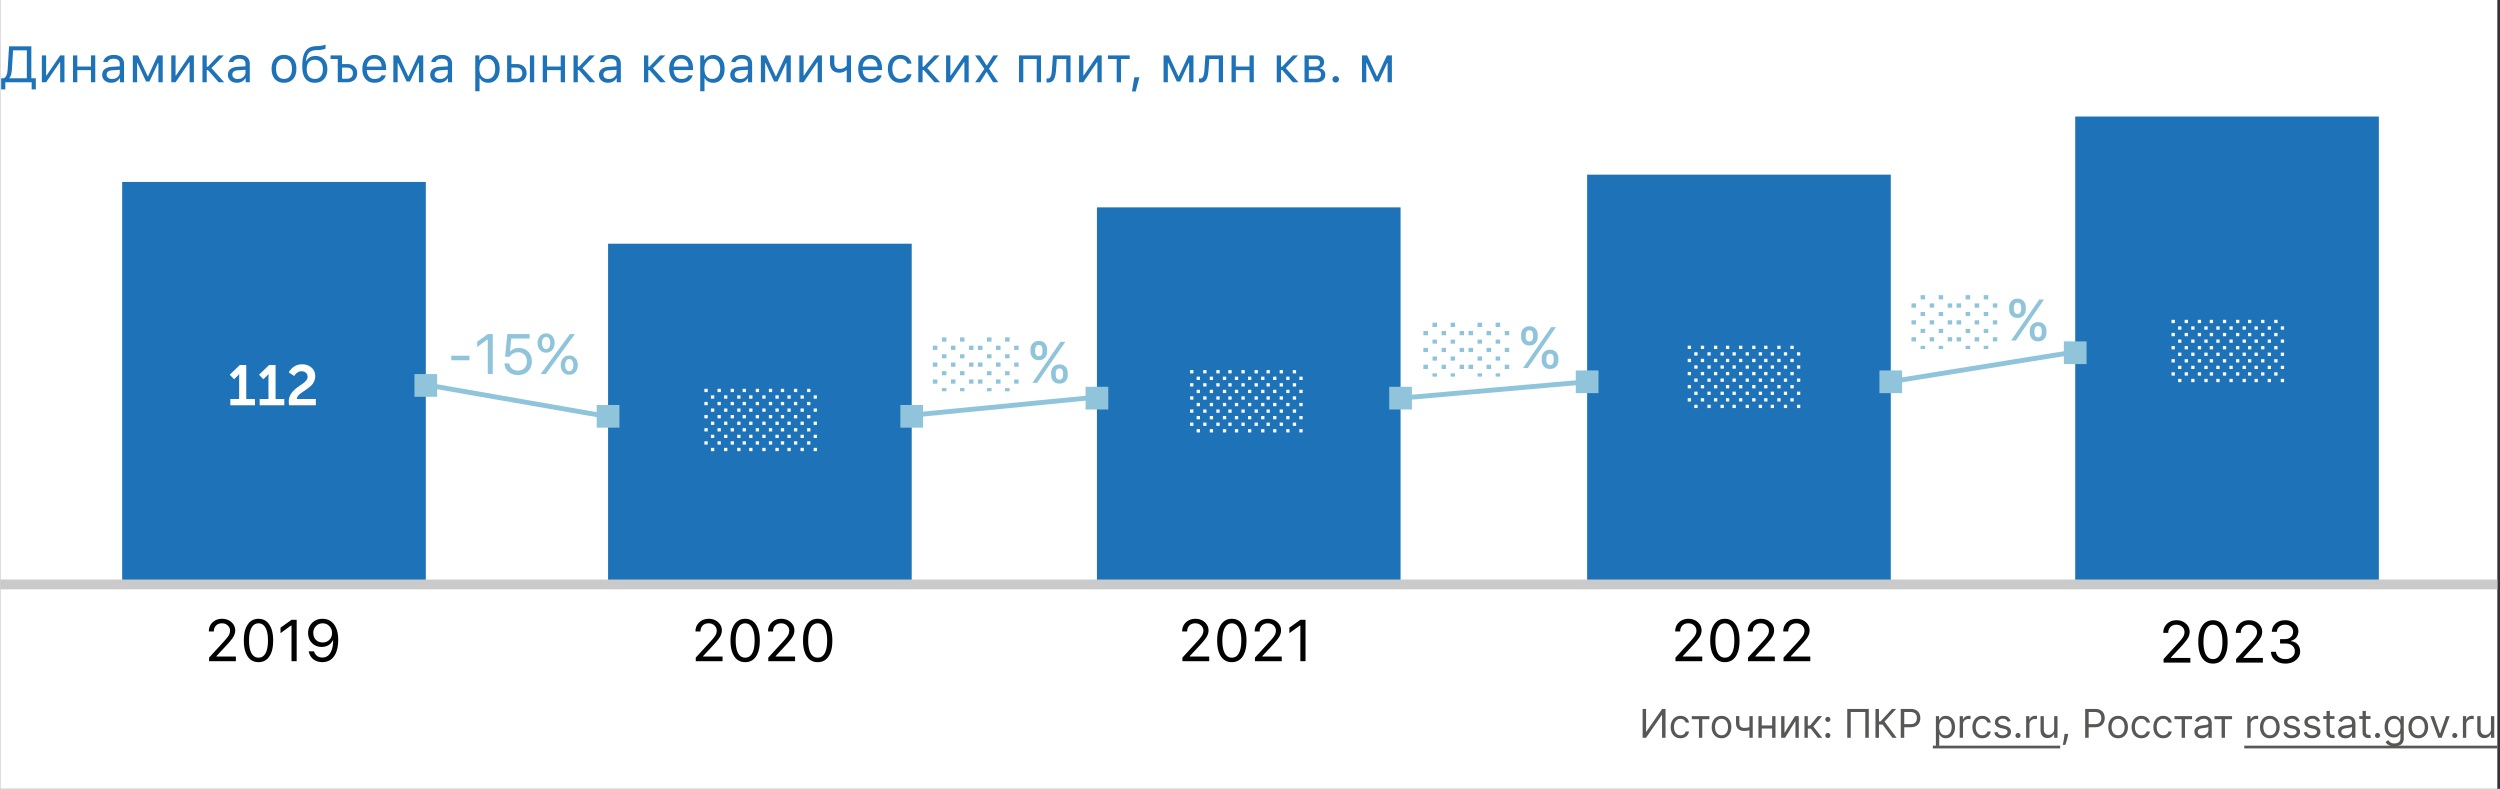
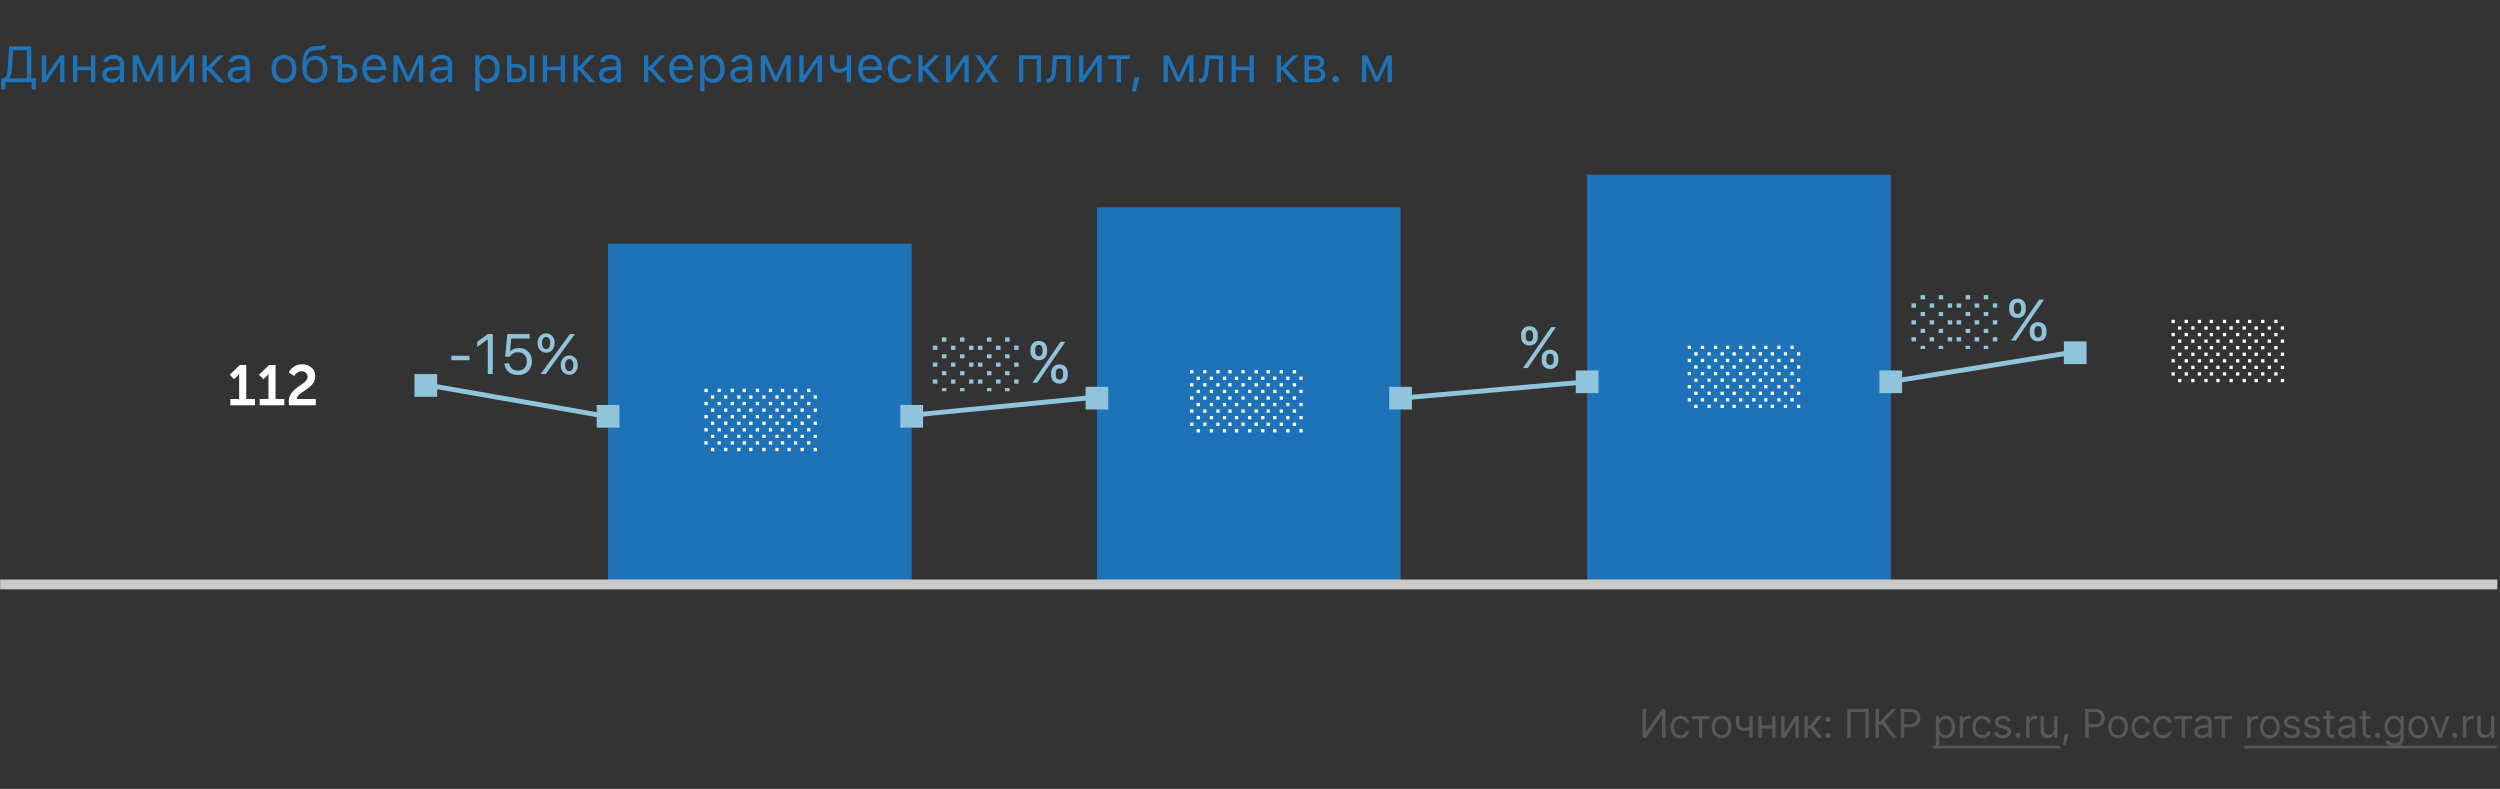
<svg xmlns="http://www.w3.org/2000/svg" width="881" height="278" fill="none">
  <rect width="100%" height="100%" fill="#333333" stroke="none" />
  <g clip-path="url(#a)">
-     <path fill="#fff" d="M.057 0h880v278h-880z" />
    <path fill="#1E72B8" d="M481.478 29h-1.512v-9.475h1.837l3.392 7.348h.141l3.401-7.348h1.767V29h-1.521v-6.741h-.167l-2.997 6.477h-1.177l-2.997-6.477h-.167V29ZM470.711 29.088c-.311 0-.58-.111-.809-.334a1.123 1.123 0 0 1-.334-.809c0-.316.112-.586.334-.808.229-.223.498-.334.809-.334.316 0 .586.111.809.334.222.222.334.492.334.808 0 .31-.112.58-.334.809a1.103 1.103 0 0 1-.809.334ZM463.583 20.791h-2.355v2.672h2.109c1.189 0 1.784-.451 1.784-1.354 0-.41-.129-.732-.387-.966-.252-.235-.635-.352-1.151-.352Zm-.114 3.938h-2.241v3.005h2.531c.58 0 1.019-.126 1.318-.378.305-.257.457-.627.457-1.107 0-.521-.173-.905-.518-1.151-.34-.246-.856-.37-1.547-.37ZM459.716 29v-9.475h4.06c.885 0 1.579.22 2.083.66.504.433.756 1.022.756 1.766 0 .469-.149.897-.448 1.283-.293.381-.659.618-1.099.712v.14c.598.083 1.076.326 1.433.73.357.399.536.885.536 1.46 0 .831-.287 1.494-.861 1.986-.574.492-1.368.738-2.382.738h-4.078ZM451.437 23.49h.413l3.753-3.965h1.836l-4.341 4.465 4.508 5.01h-1.96l-3.796-4.315h-.413V29h-1.512v-9.475h1.512v3.964ZM433.999 29v-9.475h1.512v3.92h4.816v-3.92h1.512V29h-1.512v-4.29h-4.816V29h-1.512ZM425.869 24.843a13.64 13.64 0 0 1-.176 1.441 6.405 6.405 0 0 1-.325 1.17 2.86 2.86 0 0 1-.51.896 2.05 2.05 0 0 1-.747.536 2.573 2.573 0 0 1-1.028.193c-.217 0-.401-.032-.554-.097v-1.388c.141.047.299.07.475.07.445 0 .776-.24.993-.72.223-.487.366-1.199.431-2.136l.369-5.283h6.196V29h-1.512v-8.209h-3.313l-.299 4.052ZM411.552 29h-1.512v-9.475h1.837l3.393 7.348h.14l3.402-7.348h1.766V29h-1.52v-6.741h-.167l-2.997 6.477h-1.178l-2.997-6.477h-.167V29ZM400.223 32.226h-1.319l.844-5.001h1.775l-1.3 5ZM398.113 19.525v1.266h-3.076V29h-1.512v-8.209h-3.076v-1.266h7.664ZM381.774 29h-1.511v-9.475h1.511v7.067h.141l4.808-7.067h1.511V29h-1.511v-7.066h-.141L381.774 29ZM372.133 24.843c-.041.545-.1 1.025-.176 1.441a6.486 6.486 0 0 1-.325 1.17 2.86 2.86 0 0 1-.51.896 2.05 2.05 0 0 1-.747.536 2.577 2.577 0 0 1-1.028.193c-.217 0-.402-.032-.554-.097v-1.388c.141.047.299.07.475.07.445 0 .776-.24.993-.72.222-.487.366-1.199.43-2.136l.37-5.283h6.196V29h-1.512v-8.209h-3.313l-.299 4.052ZM365.339 29v-8.209h-4.729V29h-1.511v-9.475h7.752V29h-1.512ZM347.752 25.423h-.141L345.361 29h-1.714l3.244-4.737-3.279-4.738h1.802l2.25 3.525h.141l2.223-3.525h1.714l-3.217 4.676L351.786 29h-1.793l-2.241-3.577ZM334.911 29h-1.512v-9.475h1.512v7.067h.141l4.807-7.067h1.512V29h-1.512v-7.066h-.14L334.911 29ZM325.12 23.49h.413l3.753-3.965h1.837l-4.342 4.465L331.29 29h-1.96l-3.797-4.315h-.413V29h-1.512v-9.475h1.512v3.964ZM321.209 22.426h-1.529a2.16 2.16 0 0 0-.835-1.222c-.422-.322-.958-.483-1.609-.483-.849 0-1.526.316-2.03.949-.498.633-.747 1.485-.747 2.557 0 1.09.252 1.96.756 2.61.504.645 1.178.968 2.021.968.639 0 1.169-.144 1.591-.431.428-.287.712-.697.853-1.23h1.529a3.396 3.396 0 0 1-1.257 2.188c-.697.557-1.599.835-2.707.835-1.33 0-2.388-.445-3.173-1.336-.785-.896-1.177-2.098-1.177-3.604 0-1.476.392-2.657 1.177-3.541.785-.885 1.84-1.328 3.164-1.328 1.108 0 2.01.29 2.707.87a3.474 3.474 0 0 1 1.266 2.198ZM306.689 20.694c-.755 0-1.377.255-1.863.765s-.759 1.184-.817 2.021h5.22c-.017-.837-.257-1.511-.72-2.021-.463-.51-1.07-.765-1.82-.765Zm2.497 5.854h1.511a3.284 3.284 0 0 1-1.397 1.925c-.697.463-1.562.694-2.593.694-1.312 0-2.353-.44-3.12-1.318-.768-.885-1.151-2.078-1.151-3.578 0-1.494.386-2.686 1.16-3.577.773-.89 1.81-1.336 3.111-1.336 1.277 0 2.282.425 3.015 1.275.732.85 1.098 2.012 1.098 3.49v.58h-6.811v.07c.041.937.304 1.681.791 2.232.492.55 1.139.826 1.942.826 1.225 0 2.039-.428 2.444-1.283ZM299.896 29h-1.512v-4.271h-.141a3.773 3.773 0 0 1-2.478.896c-1.026 0-1.828-.308-2.409-.923-.574-.62-.861-1.444-.861-2.47v-2.707h1.512v2.707c0 .633.164 1.134.492 1.503.328.364.788.545 1.38.545.351 0 .68-.044.984-.132a2.5 2.5 0 0 0 .765-.342c.199-.147.354-.276.466-.387.117-.111.214-.223.29-.334v-3.56h1.512V29ZM283.196 29h-1.511v-9.475h1.511v7.067h.141l4.808-7.067h1.511V29h-1.511v-7.066h-.141L283.196 29ZM269.644 29h-1.512v-9.475h1.837l3.392 7.348h.141l3.401-7.348h1.767V29h-1.521v-6.741h-.167l-2.997 6.477h-1.177l-2.997-6.477h-.167V29ZM260.828 27.84c.779 0 1.424-.226 1.934-.677a2.162 2.162 0 0 0 .773-1.696v-.87l-2.549.167c-.715.047-1.239.196-1.573.448-.334.252-.501.618-.501 1.099 0 .474.179.85.536 1.125.358.27.818.404 1.38.404Zm-.281 1.327c-.932 0-1.699-.255-2.303-.765-.598-.515-.896-1.2-.896-2.056 0-.844.298-1.506.896-1.987.598-.48 1.45-.753 2.558-.817l2.733-.167v-.861c0-.586-.181-1.034-.545-1.345-.363-.31-.896-.466-1.599-.466-.569 0-1.04.103-1.415.308-.375.205-.616.495-.721.87h-1.529c.099-.756.489-1.365 1.169-1.828.685-.463 1.535-.695 2.548-.695 1.149 0 2.036.279 2.663.835.627.557.941 1.33.941 2.32V29h-1.442v-1.398h-.14c-.305.504-.709.891-1.213 1.16-.504.27-1.072.405-1.705.405ZM251.371 19.358c1.207 0 2.171.446 2.892 1.336.726.891 1.09 2.08 1.09 3.569 0 1.482-.364 2.672-1.09 3.568-.727.89-1.691 1.336-2.892 1.336-.674 0-1.271-.138-1.793-.413a2.736 2.736 0 0 1-1.169-1.178h-.14v4.588h-1.512V19.525h1.441v1.582h.141a3.345 3.345 0 0 1 1.257-1.283 3.494 3.494 0 0 1 1.775-.466Zm-.36 8.447c.867 0 1.547-.314 2.039-.94.492-.628.738-1.495.738-2.602 0-1.108-.246-1.975-.738-2.602-.487-.627-1.163-.94-2.03-.94-.856 0-1.536.319-2.04.958-.503.633-.755 1.494-.755 2.584 0 1.084.249 1.945.747 2.584.504.638 1.183.958 2.039.958ZM240.086 20.694c-.756 0-1.377.255-1.863.765-.487.51-.759 1.184-.818 2.021h5.221c-.018-.837-.258-1.511-.721-2.021-.463-.51-1.069-.765-1.819-.765Zm2.496 5.854h1.512a3.29 3.29 0 0 1-1.398 1.925c-.697.463-1.561.694-2.592.694-1.313 0-2.353-.44-3.121-1.318-.767-.885-1.151-2.078-1.151-3.578 0-1.494.387-2.686 1.16-3.577.774-.89 1.811-1.336 3.112-1.336 1.277 0 2.282.425 3.014 1.275.733.85 1.099 2.012 1.099 3.49v.58h-6.812v.07c.041.937.305 1.681.791 2.232.492.55 1.14.826 1.943.826 1.224 0 2.039-.428 2.443-1.283ZM228.458 23.49h.413l3.753-3.965h1.837l-4.342 4.465 4.509 5.01h-1.96l-3.797-4.315h-.413V29h-1.512v-9.475h1.512v3.964ZM214.562 27.84c.78 0 1.424-.226 1.934-.677a2.16 2.16 0 0 0 .774-1.696v-.87l-2.549.167c-.715.047-1.24.196-1.574.448-.334.252-.501.618-.501 1.099 0 .474.179.85.537 1.125.357.27.817.404 1.379.404Zm-.281 1.327c-.931 0-1.699-.255-2.302-.765-.598-.515-.897-1.2-.897-2.056 0-.844.299-1.506.897-1.987.597-.48 1.45-.753 2.557-.817l2.734-.167v-.861c0-.586-.182-1.034-.545-1.345-.364-.31-.897-.466-1.6-.466-.568 0-1.04.103-1.415.308-.375.205-.615.495-.721.87h-1.529c.1-.756.489-1.365 1.169-1.828.685-.463 1.535-.695 2.549-.695 1.148 0 2.036.279 2.663.835.627.557.94 1.33.94 2.32V29h-1.441v-1.398h-.141a3.11 3.11 0 0 1-1.213 1.16c-.504.27-1.072.405-1.705.405ZM203.62 23.49h.413l3.753-3.965h1.837l-4.342 4.465L209.79 29h-1.96l-3.797-4.315h-.413V29h-1.512v-9.475h1.512v3.964ZM191.263 29v-9.475h1.511v3.92h4.817v-3.92h1.512V29h-1.512v-4.29h-4.817V29h-1.511ZM186.736 29v-9.475h1.512V29h-1.512Zm-4.728-5.168h-1.784v3.902h1.784c.621 0 1.116-.175 1.485-.527.375-.357.563-.832.563-1.424s-.188-1.063-.563-1.415c-.369-.357-.864-.536-1.485-.536ZM178.712 29v-9.475h1.512v3.041h1.784c1.084 0 1.948.29 2.593.87.644.58.966 1.363.966 2.347 0 .985-.322 1.767-.966 2.347-.645.58-1.509.87-2.593.87h-3.296ZM172.094 19.358c1.207 0 2.171.446 2.891 1.336.727.891 1.09 2.08 1.09 3.569 0 1.482-.363 2.672-1.09 3.568-.726.89-1.69 1.336-2.891 1.336-.674 0-1.272-.138-1.793-.413a2.73 2.73 0 0 1-1.169-1.178h-.141v4.588h-1.512V19.525h1.442v1.582h.141a3.343 3.343 0 0 1 1.256-1.283 3.495 3.495 0 0 1 1.776-.466Zm-.361 8.447c.868 0 1.547-.314 2.039-.94.493-.628.739-1.495.739-2.602 0-1.108-.246-1.975-.739-2.602-.486-.627-1.163-.94-2.03-.94-.855 0-1.535.319-2.039.958-.504.633-.756 1.494-.756 2.584 0 1.084.249 1.945.747 2.584.504.638 1.184.958 2.039.958ZM155.096 27.84c.779 0 1.424-.226 1.933-.677a2.16 2.16 0 0 0 .774-1.696v-.87l-2.549.167c-.715.047-1.239.196-1.573.448-.334.252-.501.618-.501 1.099 0 .474.178.85.536 1.125.357.27.817.404 1.38.404Zm-.282 1.327c-.931 0-1.699-.255-2.302-.765-.598-.515-.897-1.2-.897-2.056 0-.844.299-1.506.897-1.987.597-.48 1.45-.753 2.557-.817l2.734-.167v-.861c0-.586-.182-1.034-.545-1.345-.363-.31-.897-.466-1.6-.466-.568 0-1.04.103-1.415.308-.375.205-.615.495-.721.87h-1.529c.1-.756.489-1.365 1.169-1.828.686-.463 1.535-.695 2.549-.695 1.148 0 2.036.279 2.663.835.627.557.94 1.33.94 2.32V29h-1.441v-1.398h-.141c-.304.504-.709.891-1.212 1.16-.504.27-1.073.405-1.706.405ZM140.128 29h-1.512v-9.475h1.837l3.393 7.348h.14l3.402-7.348h1.766V29h-1.52v-6.741h-.167l-2.997 6.477h-1.178l-2.997-6.477h-.167V29ZM131.945 20.694c-.756 0-1.377.255-1.863.765s-.759 1.184-.817 2.021h5.22c-.017-.837-.257-1.511-.72-2.021-.463-.51-1.07-.765-1.82-.765Zm2.496 5.854h1.512a3.284 3.284 0 0 1-1.397 1.925c-.698.463-1.562.694-2.593.694-1.313 0-2.353-.44-3.12-1.318-.768-.885-1.152-2.078-1.152-3.578 0-1.494.387-2.686 1.161-3.577.773-.89 1.81-1.336 3.111-1.336 1.277 0 2.282.425 3.015 1.275.732.85 1.098 2.012 1.098 3.49v.58h-6.811v.07c.041.937.304 1.681.791 2.232.492.55 1.139.826 1.942.826 1.225 0 2.039-.428 2.443-1.283ZM122.321 29h-3.296v-8.209h-2.548v-1.266h4.06v3.041h1.784c1.084 0 1.949.29 2.593.87.645.58.967 1.363.967 2.347 0 .985-.322 1.767-.967 2.347-.644.58-1.509.87-2.593.87Zm0-5.168h-1.784v3.902h1.784c.621 0 1.117-.175 1.486-.527.375-.357.562-.832.562-1.424s-.187-1.063-.562-1.415c-.369-.357-.865-.536-1.486-.536ZM108.83 26.9c.498.603 1.201.905 2.109.905.909 0 1.609-.302 2.101-.906.498-.603.747-1.453.747-2.548 0-1.043-.249-1.849-.747-2.417-.492-.575-1.192-.862-2.101-.862-.908 0-1.611.287-2.109.862-.492.568-.738 1.374-.738 2.417 0 1.095.246 1.945.738 2.548Zm-1.011-5.432h.141a3.434 3.434 0 0 1 1.266-1.275c.539-.316 1.186-.474 1.942-.474 1.26 0 2.27.416 3.032 1.248.768.826 1.152 1.954 1.152 3.384 0 1.494-.396 2.672-1.187 3.533-.785.855-1.86 1.283-3.226 1.283-1.423 0-2.516-.475-3.278-1.424-.756-.955-1.134-2.387-1.134-4.298 0-.908.044-1.71.132-2.408a9.332 9.332 0 0 1 .466-1.942c.223-.604.513-1.102.87-1.494a3.766 3.766 0 0 1 1.362-.932c.557-.234 1.207-.37 1.952-.404l.949-.044a8.91 8.91 0 0 0 2.171-.387c.187-.07.287-.111.299-.123v1.353a1.818 1.818 0 0 1-.203.141c-.093.053-.345.132-.755.237-.411.1-.891.162-1.442.185l-.967.044c-.621.03-1.145.132-1.573.308-.428.17-.773.424-1.037.764-.264.34-.466.724-.606 1.152-.141.427-.249.952-.326 1.573ZM98.01 26.882c.487.615 1.178.923 2.075.923.896 0 1.588-.308 2.074-.923.487-.621.73-1.494.73-2.62 0-1.124-.243-1.994-.73-2.61-.486-.62-1.178-.931-2.074-.931-.896 0-1.588.31-2.074.931-.487.616-.73 1.486-.73 2.61 0 1.126.243 1.999.73 2.62Zm5.265.975c-.779.873-1.842 1.31-3.19 1.31-1.348 0-2.414-.437-3.2-1.31-.779-.878-1.168-2.077-1.168-3.594 0-1.524.39-2.722 1.169-3.595.779-.873 1.845-1.31 3.199-1.31 1.353 0 2.42.437 3.199 1.31.779.873 1.169 2.071 1.169 3.595 0 1.517-.392 2.715-1.178 3.594ZM83.799 27.84c.78 0 1.424-.226 1.933-.677a2.16 2.16 0 0 0 .774-1.696v-.87l-2.549.167c-.715.047-1.24.196-1.573.448-.334.252-.501.618-.501 1.099 0 .474.178.85.536 1.125.357.27.817.404 1.38.404Zm-.281 1.327c-.932 0-1.7-.255-2.303-.765-.598-.515-.897-1.2-.897-2.056 0-.844.3-1.506.897-1.987.597-.48 1.45-.753 2.557-.817l2.734-.167v-.861c0-.586-.182-1.034-.545-1.345-.363-.31-.897-.466-1.6-.466-.568 0-1.04.103-1.415.308-.375.205-.615.495-.72.87h-1.53c.1-.756.49-1.365 1.17-1.828.685-.463 1.534-.695 2.548-.695 1.148 0 2.036.279 2.663.835.627.557.94 1.33.94 2.32V29h-1.44v-1.398h-.141c-.305.504-.71.891-1.213 1.16-.504.27-1.073.405-1.705.405ZM72.856 23.49h.413l3.753-3.965h1.837l-4.341 4.465L79.026 29h-1.96l-3.797-4.315h-.413V29h-1.511v-9.475h1.511v3.964ZM61.87 29h-1.512v-9.475h1.512v7.067h.14l4.808-7.067h1.512V29h-1.512v-7.066h-.14L61.87 29ZM48.317 29h-1.511v-9.475h1.837l3.392 7.348h.14l3.402-7.348h1.767V29h-1.52v-6.741h-.168l-2.997 6.477h-1.178l-2.997-6.477h-.167V29ZM39.502 27.84c.78 0 1.424-.226 1.933-.677a2.16 2.16 0 0 0 .774-1.696v-.87l-2.549.167c-.715.047-1.24.196-1.573.448-.334.252-.501.618-.501 1.099 0 .474.179.85.536 1.125.358.27.818.404 1.38.404Zm-.281 1.327c-.932 0-1.7-.255-2.303-.765-.598-.515-.896-1.2-.896-2.056 0-.844.298-1.506.896-1.987.598-.48 1.45-.753 2.558-.817l2.733-.167v-.861c0-.586-.182-1.034-.545-1.345-.363-.31-.896-.466-1.6-.466-.568 0-1.04.103-1.415.308-.375.205-.615.495-.72.87h-1.53c.1-.756.49-1.365 1.17-1.828.685-.463 1.534-.695 2.548-.695 1.149 0 2.036.279 2.663.835.627.557.94 1.33.94 2.32V29h-1.44v-1.398h-.141c-.305.504-.71.891-1.213 1.16-.504.27-1.073.405-1.705.405ZM25.73 29v-9.475h1.511v3.92h4.817v-3.92h1.511V29h-1.511v-4.29H27.24V29H25.73ZM16.255 29h-1.512v-9.475h1.512v7.067h.14l4.808-7.067h1.512V29h-1.512v-7.066h-.14L16.255 29ZM4.196 24.333c-.047.78-.134 1.41-.263 1.89-.123.48-.331.896-.624 1.248v.105H9.46v-9.835H4.609l-.413 6.592ZM1.876 29v2.505H.408v-3.929h.94c.44-.234.762-.618.967-1.151.211-.54.343-1.248.396-2.127l.483-7.98h7.849v11.258h1.582v3.929h-1.468V29H1.876Z" />
    <path fill="#575756" d="M681.134 262.784h44.862v.955h-44.862v-.955Zm109.743 0h89.179v.955h-89.179v-.955ZM877.808 256.878v-4.514h1.174V260h-1.174v-1.293h-.079a2.514 2.514 0 0 1-.835.99c-.378.268-.856.402-1.432.402-.478 0-.902-.104-1.273-.313a2.192 2.192 0 0 1-.875-.954c-.212-.428-.318-.966-.318-1.616v-4.852h1.173v4.772c0 .557.156 1.001.467 1.333.315.331.716.497 1.204.497.291 0 .588-.075.89-.224.304-.149.56-.378.765-.686.209-.308.313-.701.313-1.178ZM867.927 260v-7.636h1.133v1.153h.08c.139-.378.391-.684.756-.92a2.223 2.223 0 0 1 1.232-.353c.087 0 .194.002.324.005.129.004.227.009.293.015v1.193a3.702 3.702 0 0 0-.273-.044 2.617 2.617 0 0 0-.443-.035c-.371 0-.703.078-.994.234a1.712 1.712 0 0 0-.935 1.556V260h-1.173ZM865.067 260.08a.861.861 0 0 1-.632-.264.86.86 0 0 1-.263-.631.86.86 0 0 1 .263-.632.864.864 0 0 1 .632-.263c.245 0 .455.088.631.263a.86.86 0 0 1 .263.632.841.841 0 0 1-.124.447.923.923 0 0 1-.323.328.85.85 0 0 1-.447.12ZM863.281 252.364 860.457 260h-1.193l-2.824-7.636h1.273l2.108 6.085h.08l2.108-6.085h1.272ZM852.199 260.159c-.689 0-1.294-.164-1.815-.492a3.345 3.345 0 0 1-1.213-1.377c-.288-.59-.432-1.28-.432-2.068 0-.796.144-1.49.432-2.083a3.343 3.343 0 0 1 1.213-1.383c.521-.328 1.126-.492 1.815-.492.689 0 1.293.164 1.81.492.52.329.924.789 1.213 1.383.291.593.437 1.287.437 2.083 0 .788-.146 1.478-.437 2.068a3.303 3.303 0 0 1-1.213 1.377c-.517.328-1.121.492-1.81.492Zm0-1.054c.524 0 .955-.134 1.293-.403.338-.268.588-.621.75-1.059.163-.437.244-.911.244-1.421 0-.511-.081-.986-.244-1.427a2.401 2.401 0 0 0-.75-1.069c-.338-.272-.769-.408-1.293-.408-.524 0-.955.136-1.293.408a2.401 2.401 0 0 0-.75 1.069 4.081 4.081 0 0 0-.244 1.427c0 .51.081.984.244 1.421.162.438.412.791.75 1.059.338.269.769.403 1.293.403Z" />
    <path fill="#575756" d="M843.788 263.023c-.567 0-1.054-.073-1.462-.219a3.106 3.106 0 0 1-1.019-.567 3.092 3.092 0 0 1-.641-.746l.934-.656c.107.139.241.299.403.478.163.182.385.339.666.472.285.136.658.204 1.119.204.616 0 1.125-.149 1.526-.448.401-.298.602-.765.602-1.402v-1.551h-.1a6.207 6.207 0 0 1-.367.517 2.094 2.094 0 0 1-.677.542c-.291.156-.686.234-1.183.234-.616 0-1.17-.146-1.66-.438-.488-.291-.874-.716-1.159-1.273-.281-.556-.422-1.232-.422-2.028 0-.782.137-1.463.412-2.043.275-.584.658-1.034 1.149-1.353.49-.321 1.057-.482 1.7-.482.497 0 .892.083 1.183.249.295.162.521.348.676.557.159.205.282.374.368.507h.12v-1.213h1.133v7.855c0 .656-.149 1.19-.447 1.601a2.549 2.549 0 0 1-1.193.909 4.498 4.498 0 0 1-1.661.294Zm-.04-4.196c.471 0 .869-.108 1.193-.323.325-.216.572-.526.741-.93.169-.404.254-.888.254-1.452 0-.55-.083-1.036-.249-1.457a2.192 2.192 0 0 0-.736-.989c-.324-.238-.725-.358-1.203-.358-.497 0-.911.126-1.243.378-.328.252-.575.59-.74 1.014a3.908 3.908 0 0 0-.244 1.412c0 .53.083.999.249 1.407.169.404.417.723.745.955.332.228.743.343 1.233.343ZM837.845 260.08a.86.86 0 0 1-.631-.264.86.86 0 0 1-.264-.631c0-.246.088-.456.264-.632a.864.864 0 0 1 .631-.263c.246 0 .456.088.632.263a.864.864 0 0 1 .263.632.93.93 0 0 1-.447.775.851.851 0 0 1-.448.12ZM835.365 252.364v.994h-3.957v-.994h3.957Zm-2.804-1.83h1.173v7.278c0 .332.048.581.145.746a.74.74 0 0 0 .377.328c.156.053.32.08.493.08.129 0 .235-.007.318-.02l.199-.04.238 1.054c-.079.03-.19.06-.333.09a2.463 2.463 0 0 1-.542.049c-.331 0-.656-.071-.974-.213a1.94 1.94 0 0 1-.786-.652c-.205-.291-.308-.659-.308-1.103v-7.597ZM826.543 260.179c-.484 0-.923-.091-1.318-.273a2.266 2.266 0 0 1-.939-.801c-.233-.351-.348-.775-.348-1.273 0-.437.086-.792.258-1.064.172-.275.403-.49.691-.646.288-.156.607-.272.955-.348.351-.079.704-.142 1.059-.189.464-.059.84-.104 1.128-.134.292-.033.504-.088.636-.164.136-.076.204-.209.204-.398v-.04c0-.49-.134-.871-.402-1.143-.266-.272-.668-.408-1.208-.408-.561 0-1 .123-1.318.368-.318.245-.542.507-.671.786l-1.114-.398c.199-.464.464-.825.796-1.084a2.977 2.977 0 0 1 1.093-.547 4.547 4.547 0 0 1 1.174-.159c.245 0 .527.03.845.09.321.056.631.174.93.353.301.179.551.449.75.81.199.361.299.845.299 1.452V260h-1.174v-1.034h-.059c-.08.166-.212.343-.398.532-.186.189-.433.35-.741.482-.308.133-.684.199-1.128.199Zm.179-1.054c.464 0 .855-.091 1.173-.273.321-.183.563-.418.726-.706.165-.289.248-.592.248-.91v-1.074c-.049.06-.159.114-.328.164a5.534 5.534 0 0 1-.577.124 29 29 0 0 1-.631.09c-.202.023-.366.043-.492.059-.305.04-.59.105-.855.194a1.484 1.484 0 0 0-.637.393c-.159.172-.238.408-.238.706 0 .408.151.716.452.925.305.205.691.308 1.159.308ZM822.671 252.364v.994h-3.958v-.994h3.958Zm-2.804-1.83h1.173v7.278c0 .332.048.581.144.746.1.163.226.272.378.328.156.053.32.08.492.08.13 0 .236-.007.318-.02l.199-.04.239 1.054a2.469 2.469 0 0 1-.875.139c-.331 0-.656-.071-.974-.213a1.94 1.94 0 0 1-.786-.652c-.205-.291-.308-.659-.308-1.103v-7.597ZM817.584 254.074l-1.054.298a1.97 1.97 0 0 0-.293-.512 1.43 1.43 0 0 0-.517-.418c-.219-.109-.499-.164-.84-.164-.468 0-.857.108-1.169.324-.308.212-.462.482-.462.81 0 .292.106.522.318.691.212.169.544.31.995.423l1.133.278c.683.166 1.192.419 1.526.761.335.338.503.774.503 1.307 0 .438-.126.829-.378 1.173-.249.345-.597.617-1.044.816-.448.199-.968.298-1.561.298-.779 0-1.424-.169-1.934-.507-.511-.338-.834-.832-.97-1.482l1.114-.278c.106.411.306.719.601.925.299.205.688.308 1.169.308.547 0 .981-.116 1.302-.348.325-.235.487-.517.487-.845a.886.886 0 0 0-.278-.666c-.186-.183-.471-.319-.855-.408l-1.273-.298c-.699-.166-1.213-.423-1.541-.771-.325-.351-.487-.79-.487-1.317 0-.431.121-.812.363-1.144a2.47 2.47 0 0 1 .999-.78 3.508 3.508 0 0 1 1.442-.284c.755 0 1.349.166 1.78.497.434.332.742.769.924 1.313ZM810.41 254.074l-1.054.298a1.975 1.975 0 0 0-.294-.512 1.42 1.42 0 0 0-.517-.418c-.218-.109-.498-.164-.84-.164-.467 0-.857.108-1.168.324-.308.212-.462.482-.462.81 0 .292.106.522.318.691.212.169.543.31.994.423l1.134.278c.682.166 1.191.419 1.526.761.335.338.502.774.502 1.307 0 .438-.126.829-.378 1.173-.248.345-.596.617-1.044.816-.447.199-.968.298-1.561.298-.779 0-1.424-.169-1.934-.507-.51-.338-.834-.832-.969-1.482l1.113-.278c.106.411.307.719.602.925.298.205.688.308 1.168.308.547 0 .981-.116 1.303-.348.324-.235.487-.517.487-.845a.887.887 0 0 0-.279-.666c-.185-.183-.47-.319-.855-.408l-1.272-.298c-.7-.166-1.213-.423-1.542-.771-.324-.351-.487-.79-.487-1.317 0-.431.121-.812.363-1.144.245-.331.579-.591.999-.78a3.511 3.511 0 0 1 1.442-.284c.756 0 1.349.166 1.78.497.434.332.742.769.925 1.313ZM799.889 260.159c-.689 0-1.294-.164-1.814-.492a3.338 3.338 0 0 1-1.213-1.377c-.289-.59-.433-1.28-.433-2.068 0-.796.144-1.49.433-2.083a3.336 3.336 0 0 1 1.213-1.383c.52-.328 1.125-.492 1.814-.492.69 0 1.293.164 1.81.492.52.329.925.789 1.213 1.383.292.593.438 1.287.438 2.083 0 .788-.146 1.478-.438 2.068a3.296 3.296 0 0 1-1.213 1.377c-.517.328-1.12.492-1.81.492Zm0-1.054c.524 0 .955-.134 1.293-.403.338-.268.588-.621.751-1.059.162-.437.243-.911.243-1.421 0-.511-.081-.986-.243-1.427a2.411 2.411 0 0 0-.751-1.069c-.338-.272-.769-.408-1.293-.408-.523 0-.954.136-1.292.408a2.411 2.411 0 0 0-.751 1.069 4.104 4.104 0 0 0-.244 1.427c0 .51.082.984.244 1.421.163.438.413.791.751 1.059.338.269.769.403 1.292.403ZM791.951 260v-7.636h1.133v1.153h.08c.139-.378.391-.684.755-.92a2.229 2.229 0 0 1 1.233-.353c.087 0 .194.002.324.005.129.004.227.009.293.015v1.193a3.667 3.667 0 0 0-.274-.044 2.597 2.597 0 0 0-.442-.035c-.371 0-.703.078-.994.234a1.712 1.712 0 0 0-.935 1.556V260h-1.173ZM780.377 253.457v-1.093h6.205v1.093h-2.506V260h-1.173v-6.543h-2.526ZM775.915 260.179c-.484 0-.923-.091-1.318-.273a2.266 2.266 0 0 1-.939-.801c-.232-.351-.348-.775-.348-1.273 0-.437.086-.792.258-1.064.172-.275.403-.49.691-.646.288-.156.607-.272.955-.348.351-.079.704-.142 1.059-.189.464-.059.84-.104 1.128-.134.292-.033.504-.088.637-.164.135-.076.203-.209.203-.398v-.04c0-.49-.134-.871-.402-1.143-.265-.272-.668-.408-1.208-.408-.561 0-1 .123-1.318.368-.318.245-.542.507-.671.786l-1.114-.398c.199-.464.464-.825.796-1.084a2.981 2.981 0 0 1 1.094-.547 4.534 4.534 0 0 1 1.173-.159c.245 0 .527.03.845.09.321.056.631.174.93.353.301.179.552.449.75.81.199.361.299.845.299 1.452V260h-1.174v-1.034h-.059c-.08.166-.212.343-.398.532-.186.189-.433.35-.741.482-.308.133-.684.199-1.128.199Zm.179-1.054c.464 0 .855-.091 1.173-.273.321-.183.563-.418.726-.706.166-.289.248-.592.248-.91v-1.074c-.049.06-.159.114-.328.164a5.51 5.51 0 0 1-.576.124c-.216.033-.426.063-.632.09-.202.023-.366.043-.492.059-.305.04-.59.105-.855.194a1.484 1.484 0 0 0-.637.393c-.159.172-.238.408-.238.706 0 .408.151.716.452.925.305.205.691.308 1.159.308ZM766.288 253.457v-1.093h6.205v1.093h-2.506V260h-1.173v-6.543h-2.526ZM762.312 260.159c-.716 0-1.333-.169-1.85-.507a3.303 3.303 0 0 1-1.193-1.397c-.278-.593-.418-1.271-.418-2.033 0-.776.143-1.46.428-2.054a3.38 3.38 0 0 1 1.203-1.397c.517-.338 1.12-.507 1.81-.507.537 0 1.02.1 1.451.299a2.77 2.77 0 0 1 1.059.835 2.6 2.6 0 0 1 .512 1.253h-1.173c-.089-.348-.288-.657-.597-.925-.304-.272-.715-.408-1.232-.408-.458 0-.859.12-1.204.358-.341.235-.608.569-.8.999-.189.428-.283.93-.283 1.507 0 .59.092 1.104.278 1.541.189.438.454.777.795 1.019.345.242.75.363 1.214.363a2.1 2.1 0 0 0 .83-.159 1.71 1.71 0 0 0 .631-.457 1.75 1.75 0 0 0 .368-.716h1.173a2.71 2.71 0 0 1-1.521 2.073c-.424.209-.918.313-1.481.313ZM754.631 260.159c-.716 0-1.332-.169-1.849-.507a3.303 3.303 0 0 1-1.193-1.397c-.279-.593-.418-1.271-.418-2.033 0-.776.142-1.46.427-2.054a3.389 3.389 0 0 1 1.204-1.397c.517-.338 1.12-.507 1.809-.507.537 0 1.021.1 1.452.299a2.77 2.77 0 0 1 1.059.835 2.6 2.6 0 0 1 .512 1.253h-1.173a1.824 1.824 0 0 0-.597-.925c-.305-.272-.716-.408-1.233-.408-.457 0-.858.12-1.203.358-.341.235-.608.569-.8.999-.189.428-.284.93-.284 1.507 0 .59.093 1.104.279 1.541.189.438.454.777.795 1.019.345.242.749.363 1.213.363.305 0 .582-.053.83-.159.249-.106.459-.258.632-.457.172-.199.295-.438.368-.716h1.173a2.71 2.71 0 0 1-1.521 2.073c-.425.209-.918.313-1.482.313ZM746.418 260.159c-.69 0-1.295-.164-1.815-.492a3.345 3.345 0 0 1-1.213-1.377c-.288-.59-.432-1.28-.432-2.068 0-.796.144-1.49.432-2.083a3.343 3.343 0 0 1 1.213-1.383c.52-.328 1.125-.492 1.815-.492.689 0 1.292.164 1.809.492.521.329.925.789 1.213 1.383.292.593.438 1.287.438 2.083 0 .788-.146 1.478-.438 2.068a3.29 3.29 0 0 1-1.213 1.377c-.517.328-1.12.492-1.809.492Zm0-1.054c.523 0 .954-.134 1.292-.403.338-.268.589-.621.751-1.059.162-.437.244-.911.244-1.421 0-.511-.082-.986-.244-1.427a2.403 2.403 0 0 0-.751-1.069c-.338-.272-.769-.408-1.292-.408-.524 0-.955.136-1.293.408a2.411 2.411 0 0 0-.751 1.069 4.104 4.104 0 0 0-.243 1.427c0 .51.081.984.243 1.421.163.438.413.791.751 1.059.338.269.769.403 1.293.403ZM734.81 260v-10.182h3.44c.799 0 1.452.144 1.959.433.51.285.888.671 1.133 1.158.246.487.368 1.031.368 1.631 0 .6-.122 1.145-.368 1.635a2.729 2.729 0 0 1-1.123 1.174c-.507.288-1.157.432-1.949.432h-2.466v-1.094h2.426c.547 0 .986-.094 1.318-.283.331-.189.571-.444.721-.766.152-.324.228-.691.228-1.098a2.53 2.53 0 0 0-.228-1.094 1.641 1.641 0 0 0-.726-.756c-.335-.185-.779-.278-1.333-.278h-2.167V260h-1.233ZM728.819 258.608l-.079.537a10.99 10.99 0 0 1-.259 1.213c-.112.431-.23.837-.353 1.218-.122.381-.223.684-.303.91h-.895l.169-.84c.07-.348.139-.738.209-1.169.073-.427.133-.865.179-1.312l.06-.557h1.272ZM723.887 256.878v-4.514h1.174V260h-1.174v-1.293h-.079a2.508 2.508 0 0 1-.836.99c-.377.268-.855.402-1.431.402-.478 0-.902-.104-1.273-.313a2.192 2.192 0 0 1-.875-.954c-.212-.428-.318-.966-.318-1.616v-4.852h1.173v4.772c0 .557.156 1.001.467 1.333.315.331.716.497 1.203.497.292 0 .589-.075.89-.224.305-.149.56-.378.766-.686.209-.308.313-.701.313-1.178ZM714.006 260v-7.636h1.133v1.153h.08c.139-.378.391-.684.755-.92a2.229 2.229 0 0 1 1.233-.353c.086 0 .194.002.323.005.13.004.228.009.294.015v1.193a3.667 3.667 0 0 0-.274-.044 2.597 2.597 0 0 0-.442-.035c-.371 0-.703.078-.994.234a1.761 1.761 0 0 0-.687.636 1.72 1.72 0 0 0-.248.92V260h-1.173ZM711.145 260.08a.86.86 0 0 1-.631-.264.86.86 0 0 1-.264-.631c0-.246.088-.456.264-.632a.864.864 0 0 1 .631-.263c.246 0 .456.088.632.263a.864.864 0 0 1 .263.632.93.93 0 0 1-.447.775.851.851 0 0 1-.448.12ZM708.525 254.074l-1.054.298a1.975 1.975 0 0 0-.294-.512 1.42 1.42 0 0 0-.517-.418c-.218-.109-.498-.164-.84-.164-.467 0-.857.108-1.168.324-.308.212-.462.482-.462.81 0 .292.106.522.318.691.212.169.543.31.994.423l1.134.278c.682.166 1.191.419 1.526.761.335.338.502.774.502 1.307 0 .438-.126.829-.378 1.173-.248.345-.596.617-1.044.816-.447.199-.968.298-1.561.298-.779 0-1.424-.169-1.934-.507-.51-.338-.834-.832-.969-1.482l1.113-.278c.106.411.307.719.602.925.298.205.688.308 1.168.308.547 0 .981-.116 1.303-.348.324-.235.487-.517.487-.845a.887.887 0 0 0-.279-.666c-.185-.183-.47-.319-.855-.408l-1.272-.298c-.7-.166-1.213-.423-1.542-.771-.324-.351-.487-.79-.487-1.317 0-.431.121-.812.363-1.144.245-.331.579-.591.999-.78a3.511 3.511 0 0 1 1.442-.284c.756 0 1.349.166 1.78.497.434.332.742.769.925 1.313ZM698.538 260.159c-.716 0-1.333-.169-1.85-.507a3.303 3.303 0 0 1-1.193-1.397c-.278-.593-.418-1.271-.418-2.033 0-.776.143-1.46.428-2.054a3.38 3.38 0 0 1 1.203-1.397c.517-.338 1.12-.507 1.81-.507.537 0 1.021.1 1.451.299a2.77 2.77 0 0 1 1.059.835 2.6 2.6 0 0 1 .512 1.253h-1.173c-.089-.348-.288-.657-.596-.925-.305-.272-.716-.408-1.233-.408-.458 0-.859.12-1.204.358-.341.235-.608.569-.8.999-.189.428-.283.93-.283 1.507 0 .59.092 1.104.278 1.541.189.438.454.777.796 1.019.344.242.749.363 1.213.363.305 0 .581-.053.83-.159a1.71 1.71 0 0 0 .631-.457 1.75 1.75 0 0 0 .368-.716h1.173a2.71 2.71 0 0 1-1.521 2.073c-.424.209-.918.313-1.481.313ZM690.599 260v-7.636h1.133v1.153h.08c.139-.378.391-.684.756-.92a2.224 2.224 0 0 1 1.233-.353c.086 0 .193.002.323.005.129.004.227.009.293.015v1.193a3.702 3.702 0 0 0-.273-.044 2.617 2.617 0 0 0-.443-.035c-.371 0-.703.078-.994.234a1.712 1.712 0 0 0-.935 1.556V260h-1.173ZM682.208 262.864v-10.5h1.133v1.213h.139c.086-.133.206-.302.358-.507.156-.209.378-.395.666-.557.292-.166.686-.249 1.184-.249.643 0 1.209.161 1.7.482.49.322.873.778 1.148 1.368.275.59.413 1.286.413 2.088 0 .808-.138 1.509-.413 2.103-.275.59-.656 1.047-1.143 1.372-.487.321-1.049.482-1.685.482-.491 0-.884-.081-1.179-.244a2.168 2.168 0 0 1-.681-.561 7.523 7.523 0 0 1-.368-.527h-.099v4.037h-1.173Zm1.153-6.682c0 .577.084 1.085.253 1.526.17.438.416.781.741 1.029.325.245.723.368 1.193.368.491 0 .9-.129 1.228-.388.332-.261.58-.613.746-1.054.169-.444.254-.938.254-1.481 0-.537-.083-1.021-.249-1.452a2.238 2.238 0 0 0-.741-1.029c-.328-.255-.74-.383-1.238-.383-.477 0-.878.121-1.203.363-.325.239-.57.574-.735 1.004-.166.428-.249.927-.249 1.497ZM669.823 260v-10.182h3.44c.799 0 1.452.144 1.959.433.51.285.888.671 1.133 1.158.245.487.368 1.031.368 1.631 0 .6-.123 1.145-.368 1.635a2.735 2.735 0 0 1-1.123 1.174c-.508.288-1.157.432-1.949.432h-2.466v-1.094h2.426c.547 0 .986-.094 1.317-.283.332-.189.572-.444.721-.766.153-.324.229-.691.229-1.098 0-.408-.076-.772-.229-1.094a1.636 1.636 0 0 0-.726-.756c-.334-.185-.778-.278-1.332-.278h-2.168V260h-1.232ZM666.897 260l-3.5-4.673h-1.252V260h-1.233v-10.182h1.233v4.415h.537l4.076-4.415h1.472l-4.117 4.475 4.256 5.707h-1.472ZM658.565 249.818V260h-1.233v-9.088h-5.131V260h-1.233v-10.182h7.597ZM644.131 260.08a.859.859 0 0 1-.631-.264.86.86 0 0 1-.264-.631c0-.246.088-.456.264-.632a.862.862 0 0 1 .631-.263c.245 0 .456.088.632.263a.864.864 0 0 1 .263.632.93.93 0 0 1-.447.775.851.851 0 0 1-.448.12Zm0-5.668a.859.859 0 0 1-.631-.264.859.859 0 0 1-.264-.631c0-.245.088-.456.264-.631a.859.859 0 0 1 .631-.264c.245 0 .456.088.632.264a.862.862 0 0 1 .263.631.934.934 0 0 1-.447.776.86.86 0 0 1-.448.119ZM635.896 260v-7.636h1.174v3.321h.775l2.745-3.321h1.511l-3.082 3.679 3.122 3.957h-1.512l-2.505-3.222h-1.054V260h-1.174ZM628.856 258.27l3.679-5.906h1.353V260h-1.174v-5.906L629.055 260h-1.372v-7.636h1.173v5.906ZM624.785 255.645v1.094h-4.216v-1.094h4.216Zm-3.937-3.281V260h-1.173v-7.636h1.173Zm4.832 0V260h-1.173v-7.636h1.173ZM617.662 252.364V260h-1.173v-7.636h1.173Zm-.457 3.639v1.094c-.266.099-.529.187-.791.263a6.83 6.83 0 0 1-.825.174c-.289.04-.605.06-.95.06-.865 0-1.559-.234-2.083-.701-.52-.468-.78-1.169-.78-2.103v-2.446h1.173v2.446c0 .391.075.712.224.964.149.252.351.439.606.562.255.123.542.184.86.184.497 0 .947-.045 1.348-.134.404-.093.81-.214 1.218-.363ZM606.664 260.159c-.689 0-1.294-.164-1.814-.492a3.338 3.338 0 0 1-1.213-1.377c-.289-.59-.433-1.28-.433-2.068 0-.796.144-1.49.433-2.083a3.336 3.336 0 0 1 1.213-1.383c.52-.328 1.125-.492 1.814-.492.69 0 1.293.164 1.81.492.52.329.925.789 1.213 1.383.292.593.438 1.287.438 2.083 0 .788-.146 1.478-.438 2.068a3.296 3.296 0 0 1-1.213 1.377c-.517.328-1.12.492-1.81.492Zm0-1.054c.524 0 .955-.134 1.293-.403.338-.268.588-.621.751-1.059.162-.437.243-.911.243-1.421 0-.511-.081-.986-.243-1.427a2.411 2.411 0 0 0-.751-1.069c-.338-.272-.769-.408-1.293-.408-.523 0-.954.136-1.292.408a2.403 2.403 0 0 0-.751 1.069 4.104 4.104 0 0 0-.244 1.427c0 .51.082.984.244 1.421.162.438.413.791.751 1.059.338.269.769.403 1.292.403ZM596.183 253.457v-1.093h6.204v1.093h-2.506V260h-1.173v-6.543h-2.525ZM592.206 260.159c-.716 0-1.332-.169-1.849-.507a3.312 3.312 0 0 1-1.194-1.397c-.278-.593-.417-1.271-.417-2.033 0-.776.142-1.46.427-2.054a3.389 3.389 0 0 1 1.204-1.397c.517-.338 1.12-.507 1.809-.507.537 0 1.021.1 1.452.299a2.77 2.77 0 0 1 1.059.835 2.6 2.6 0 0 1 .512 1.253h-1.173a1.824 1.824 0 0 0-.597-.925c-.305-.272-.716-.408-1.233-.408-.457 0-.858.12-1.203.358-.341.235-.608.569-.8.999-.189.428-.284.93-.284 1.507 0 .59.093 1.104.279 1.541.188.438.454.777.795 1.019.345.242.749.363 1.213.363.305 0 .582-.053.83-.159.249-.106.459-.258.632-.457.172-.199.295-.438.368-.716h1.173a2.71 2.71 0 0 1-1.521 2.073c-.425.209-.918.313-1.482.313ZM578.862 249.818h1.213v8.014h.099l5.568-8.014h1.194V260h-1.233v-7.994h-.1L580.055 260h-1.193v-10.182Z" />
-     <path fill="#020203" d="M113.567 233.334c-1.24 0-2.291-.341-3.154-1.021-.856-.688-1.399-1.618-1.628-2.791h1.871c.195.681.552 1.217 1.071 1.608.526.391 1.146.586 1.86.586 1.187 0 2.107-.512 2.76-1.537.661-1.024 1.015-2.507 1.062-4.448h-.162a3.93 3.93 0 0 1-1.557 1.658c-.68.391-1.456.586-2.325.586-1.388 0-2.534-.458-3.437-1.374-.903-.924-1.355-2.093-1.355-3.509 0-1.469.479-2.672 1.436-3.609.957-.943 2.183-1.415 3.68-1.415 1.091 0 2.048.283 2.871.849.822.566 1.459 1.389 1.91 2.467.472 1.105.708 2.46.708 4.064 0 2.507-.489 4.448-1.466 5.823s-2.359 2.063-4.145 2.063Zm-2.244-7.866c.613.62 1.402.93 2.366.93.963 0 1.755-.31 2.375-.93.627-.62.941-1.412.941-2.376 0-.977-.317-1.792-.951-2.446-.627-.654-1.408-.981-2.345-.981-.937 0-1.722.324-2.356.971-.627.64-.94 1.439-.94 2.396 0 .997.303 1.809.91 2.436ZM102.729 233v-12.566h-.161l-3.71 2.689v-1.921l3.882-2.79h1.809V233h-1.82ZM91.103 233.344c-1.644 0-2.918-.668-3.821-2.002-.903-1.334-1.355-3.215-1.355-5.641 0-2.406.455-4.28 1.365-5.621.91-1.341 2.18-2.012 3.811-2.012 1.625 0 2.888.674 3.792 2.022.91 1.348 1.364 3.228 1.364 5.641 0 2.42-.451 4.293-1.354 5.621-.897 1.328-2.164 1.992-3.802 1.992Zm-2.487-3.155c.58 1.045 1.41 1.567 2.487 1.567 1.079 0 1.901-.518 2.467-1.556.573-1.045.86-2.545.86-4.499 0-1.935-.29-3.424-.87-4.469-.573-1.044-1.392-1.567-2.457-1.567-1.064 0-1.89.526-2.477 1.577-.58 1.045-.869 2.531-.869 4.459 0 1.948.286 3.444.86 4.488ZM73.593 222.516c0-1.294.438-2.359 1.314-3.194.883-.836 2.002-1.254 3.357-1.254 1.308 0 2.403.394 3.286 1.183.89.782 1.334 1.752 1.334 2.911 0 .762-.216 1.51-.647 2.245-.431.734-1.243 1.742-2.436 3.023l-3.508 3.77v.162h6.834V233h-9.443v-1.254l5.045-5.509c.937-1.018 1.56-1.793 1.87-2.326.31-.532.465-1.091.465-1.678 0-.728-.276-1.338-.829-1.83-.546-.498-1.22-.748-2.022-.748-.856 0-1.546.263-2.072.789-.526.525-.789 1.216-.789 2.072v.01h-1.759v-.01ZM628.417 222.516c0-1.294.438-2.359 1.314-3.194.883-.836 2.001-1.254 3.356-1.254 1.308 0 2.403.394 3.286 1.183.89.782 1.334 1.752 1.334 2.911 0 .762-.215 1.51-.647 2.245-.431.734-1.243 1.742-2.436 3.023l-3.508 3.77v.162h6.834V233h-9.443v-1.254l5.045-5.509c.937-1.018 1.561-1.793 1.871-2.326.31-.532.465-1.091.465-1.678 0-.728-.277-1.338-.829-1.83-.546-.498-1.22-.748-2.022-.748-.856 0-1.547.263-2.073.789-.526.525-.788 1.216-.788 2.072v.01h-1.759v-.01ZM615.901 222.516c0-1.294.438-2.359 1.314-3.194.883-.836 2.002-1.254 3.356-1.254 1.308 0 2.403.394 3.286 1.183.89.782 1.334 1.752 1.334 2.911 0 .762-.215 1.51-.647 2.245-.431.734-1.243 1.742-2.436 3.023l-3.508 3.77v.162h6.834V233h-9.442v-1.254l5.044-5.509c.937-1.018 1.561-1.793 1.871-2.326.31-.532.465-1.091.465-1.678 0-.728-.277-1.338-.829-1.83-.546-.498-1.22-.748-2.022-.748-.856 0-1.547.263-2.073.789-.525.525-.788 1.216-.788 2.072v.01h-1.759v-.01ZM607.853 233.344c-1.644 0-2.918-.668-3.821-2.002-.903-1.334-1.355-3.215-1.355-5.641 0-2.406.455-4.28 1.365-5.621.91-1.341 2.18-2.012 3.811-2.012 1.625 0 2.888.674 3.792 2.022.909 1.348 1.364 3.228 1.364 5.641 0 2.42-.451 4.293-1.354 5.621-.897 1.328-2.164 1.992-3.802 1.992Zm-2.487-3.155c.58 1.045 1.409 1.567 2.487 1.567 1.079 0 1.901-.518 2.467-1.556.573-1.045.86-2.545.86-4.499 0-1.935-.29-3.424-.87-4.469-.573-1.044-1.392-1.567-2.457-1.567-1.064 0-1.89.526-2.476 1.577-.58 1.045-.87 2.531-.87 4.459 0 1.948.287 3.444.859 4.488ZM590.343 222.516c0-1.294.438-2.359 1.315-3.194.882-.836 2.001-1.254 3.356-1.254 1.307 0 2.403.394 3.286 1.183.889.782 1.334 1.752 1.334 2.911 0 .762-.216 1.51-.647 2.245-.431.734-1.243 1.742-2.436 3.023l-3.508 3.77v.162h6.834V233h-9.443v-1.254l5.045-5.509c.937-1.018 1.56-1.793 1.87-2.326.31-.532.465-1.091.465-1.678 0-.728-.276-1.338-.829-1.83-.546-.498-1.22-.748-2.022-.748-.856 0-1.546.263-2.072.789-.526.525-.789 1.216-.789 2.072v.01h-1.759v-.01ZM458.245 233v-12.566h-.161l-3.711 2.689v-1.921l3.882-2.79h1.81V233h-1.82ZM442.151 222.516c0-1.294.438-2.359 1.314-3.194.883-.836 2.002-1.254 3.356-1.254 1.308 0 2.403.394 3.286 1.183.89.782 1.334 1.752 1.334 2.911 0 .762-.215 1.51-.647 2.245-.431.734-1.243 1.742-2.436 3.023l-3.508 3.77v.162h6.834V233h-9.442v-1.254l5.044-5.509c.937-1.018 1.561-1.793 1.871-2.326.31-.532.465-1.091.465-1.678 0-.728-.277-1.338-.829-1.83-.546-.498-1.22-.748-2.022-.748-.856 0-1.547.263-2.073.789-.525.525-.788 1.216-.788 2.072v.01h-1.759v-.01ZM434.103 233.344c-1.644 0-2.918-.668-3.821-2.002-.903-1.334-1.355-3.215-1.355-5.641 0-2.406.455-4.28 1.365-5.621.91-1.341 2.18-2.012 3.811-2.012 1.625 0 2.888.674 3.792 2.022.909 1.348 1.364 3.228 1.364 5.641 0 2.42-.451 4.293-1.354 5.621-.897 1.328-2.164 1.992-3.802 1.992Zm-2.487-3.155c.58 1.045 1.409 1.567 2.487 1.567 1.079 0 1.901-.518 2.467-1.556.573-1.045.86-2.545.86-4.499 0-1.935-.29-3.424-.87-4.469-.573-1.044-1.392-1.567-2.457-1.567-1.064 0-1.89.526-2.476 1.577-.58 1.045-.87 2.531-.87 4.459 0 1.948.287 3.444.859 4.488ZM416.593 222.516c0-1.294.438-2.359 1.315-3.194.882-.836 2.001-1.254 3.356-1.254 1.307 0 2.403.394 3.286 1.183.889.782 1.334 1.752 1.334 2.911 0 .762-.216 1.51-.647 2.245-.431.734-1.243 1.742-2.436 3.023l-3.508 3.77v.162h6.834V233h-9.443v-1.254l5.045-5.509c.937-1.018 1.56-1.793 1.87-2.326.31-.532.465-1.091.465-1.678 0-.728-.276-1.338-.829-1.83-.546-.498-1.22-.748-2.022-.748-.856 0-1.546.263-2.072.789-.526.525-.789 1.216-.789 2.072v.01h-1.759v-.01ZM288.161 233.344c-1.645 0-2.919-.668-3.822-2.002-.903-1.334-1.355-3.215-1.355-5.641 0-2.406.455-4.28 1.365-5.621.91-1.341 2.181-2.012 3.812-2.012 1.624 0 2.888.674 3.791 2.022.91 1.348 1.365 3.228 1.365 5.641 0 2.42-.452 4.293-1.355 5.621-.897 1.328-2.164 1.992-3.801 1.992Zm-2.487-3.155c.579 1.045 1.408 1.567 2.487 1.567 1.078 0 1.9-.518 2.466-1.556.573-1.045.86-2.545.86-4.499 0-1.935-.29-3.424-.87-4.469-.573-1.044-1.392-1.567-2.456-1.567-1.065 0-1.891.526-2.477 1.577-.58 1.045-.87 2.531-.87 4.459 0 1.948.287 3.444.86 4.488ZM270.651 222.516c0-1.294.438-2.359 1.314-3.194.883-.836 2.002-1.254 3.356-1.254 1.308 0 2.403.394 3.286 1.183.89.782 1.334 1.752 1.334 2.911 0 .762-.215 1.51-.647 2.245-.431.734-1.243 1.742-2.436 3.023l-3.508 3.77v.162h6.834V233h-9.442v-1.254l5.044-5.509c.937-1.018 1.561-1.793 1.871-2.326.31-.532.465-1.091.465-1.678 0-.728-.277-1.338-.829-1.83-.546-.498-1.22-.748-2.022-.748-.856 0-1.547.263-2.073.789-.525.525-.788 1.216-.788 2.072v.01h-1.759v-.01ZM262.603 233.344c-1.644 0-2.918-.668-3.821-2.002-.903-1.334-1.355-3.215-1.355-5.641 0-2.406.455-4.28 1.365-5.621.91-1.341 2.18-2.012 3.811-2.012 1.625 0 2.888.674 3.792 2.022.909 1.348 1.364 3.228 1.364 5.641 0 2.42-.451 4.293-1.354 5.621-.897 1.328-2.164 1.992-3.802 1.992Zm-2.487-3.155c.58 1.045 1.409 1.567 2.487 1.567 1.079 0 1.901-.518 2.467-1.556.573-1.045.86-2.545.86-4.499 0-1.935-.29-3.424-.87-4.469-.573-1.044-1.392-1.567-2.457-1.567-1.064 0-1.89.526-2.476 1.577-.58 1.045-.87 2.531-.87 4.459 0 1.948.287 3.444.859 4.488ZM245.093 222.516c0-1.294.438-2.359 1.315-3.194.882-.836 2.001-1.254 3.356-1.254 1.307 0 2.403.394 3.286 1.183.889.782 1.334 1.752 1.334 2.911 0 .762-.216 1.51-.647 2.245-.431.734-1.243 1.742-2.436 3.023l-3.508 3.77v.162h6.834V233h-9.443v-1.254l5.045-5.509c.937-1.018 1.56-1.793 1.87-2.326.31-.532.465-1.091.465-1.678 0-.728-.276-1.338-.829-1.83-.546-.498-1.22-.748-2.022-.748-.856 0-1.546.263-2.072.789-.526.525-.789 1.216-.789 2.072v.01h-1.759v-.01ZM803.49 226.777v-1.557h1.769c.829 0 1.506-.243 2.032-.728.533-.485.799-1.105.799-1.86 0-.741-.256-1.338-.769-1.789-.512-.459-1.189-.688-2.032-.688-.842 0-1.523.223-2.042.667-.519.438-.815 1.048-.889 1.83h-1.77c.095-1.267.566-2.264 1.416-2.992.849-.728 1.968-1.092 3.356-1.092a5.16 5.16 0 0 1 2.305.516c.708.337 1.264.798 1.668 1.385.405.586.607 1.226.607 1.92 0 .87-.226 1.604-.678 2.204-.451.6-1.078.998-1.88 1.193v.162c.991.128 1.769.516 2.335 1.163.567.64.85 1.459.85 2.456 0 1.2-.496 2.214-1.486 3.043-.991.823-2.208 1.234-3.65 1.234-1.483 0-2.693-.378-3.629-1.133-.937-.761-1.439-1.765-1.507-3.012h1.759c.081.775.425 1.395 1.031 1.86.607.465 1.382.697 2.326.697.957 0 1.742-.256 2.355-.768.62-.512.93-1.169.93-1.971 0-.843-.3-1.51-.899-2.002-.6-.492-1.419-.738-2.457-.738h-1.85ZM787.901 223.016c0-1.294.438-2.359 1.314-3.194.883-.836 2.002-1.254 3.356-1.254 1.308 0 2.403.394 3.286 1.183.89.782 1.334 1.752 1.334 2.911 0 .762-.215 1.51-.647 2.245-.431.734-1.243 1.742-2.436 3.023l-3.508 3.77v.162h6.834v1.638h-9.442v-1.254l5.044-5.509c.937-1.018 1.561-1.793 1.871-2.326.31-.532.465-1.091.465-1.678 0-.728-.277-1.338-.829-1.83-.546-.498-1.22-.748-2.022-.748-.856 0-1.547.263-2.073.789-.525.525-.788 1.216-.788 2.072v.01h-1.759v-.01ZM779.853 233.844c-1.644 0-2.918-.668-3.821-2.002-.903-1.334-1.355-3.215-1.355-5.641 0-2.406.455-4.28 1.365-5.621.91-1.341 2.18-2.012 3.811-2.012 1.625 0 2.888.674 3.792 2.022.909 1.348 1.364 3.228 1.364 5.641 0 2.42-.451 4.293-1.354 5.621-.897 1.328-2.164 1.992-3.802 1.992Zm-2.487-3.155c.58 1.045 1.409 1.567 2.487 1.567 1.079 0 1.901-.518 2.467-1.556.573-1.045.86-2.545.86-4.499 0-1.935-.29-3.424-.87-4.469-.573-1.044-1.392-1.567-2.457-1.567-1.064 0-1.89.526-2.476 1.577-.58 1.045-.87 2.531-.87 4.459 0 1.948.287 3.444.859 4.488ZM762.343 223.016c0-1.294.438-2.359 1.315-3.194.882-.836 2.001-1.254 3.356-1.254 1.307 0 2.403.394 3.286 1.183.889.782 1.334 1.752 1.334 2.911 0 .762-.216 1.51-.647 2.245-.431.734-1.243 1.742-2.436 3.023l-3.508 3.77v.162h6.834v1.638h-9.443v-1.254l5.045-5.509c.937-1.018 1.56-1.793 1.87-2.326.31-.532.465-1.091.465-1.678 0-.728-.276-1.338-.829-1.83-.546-.498-1.22-.748-2.022-.748-.856 0-1.546.263-2.072.789-.526.525-.789 1.216-.789 2.072v.01h-1.759v-.01Z" />
    <path fill="#1E72B8" d="M386.557 207.535h107V73.077h-107v134.458ZM559.307 207.535h107V61.552h-107v145.983ZM214.286 207.535h107V85.883h-107v121.652Z" />
    <path fill="#8FC4DB" d="M218.286 142.709h-8v8h8v-8ZM325.285 142.709h-8v8h8v-8ZM390.557 136.306h-8v8h8v-8ZM497.557 136.306h-8v8h8v-8ZM563.307 130.544h-8v8h8v-8ZM670.307 130.544h-8v8h8v-8Z" />
    <path fill="#8FC4DB" fill-rule="evenodd" d="m214.649 146.01-64.685-11.311-.297 1.7 64.685 11.311.297-1.7ZM386.635 140.792l-65.226 6.373-.168-1.717 65.227-6.374.167 1.718ZM559.698 135.369l-66.139 5.806-.151-1.719 66.14-5.806.15 1.719ZM731.588 123.078l-65.472 10.58.275 1.703 65.473-10.58-.276-1.703Z" clip-rule="evenodd" />
    <path fill="#8FC4DB" d="M200.614 130.818c.43 0 .775-.195 1.035-.586.267-.397.401-.918.401-1.562 0-.658-.13-1.179-.391-1.563-.254-.384-.602-.576-1.045-.576-.436 0-.788.195-1.054.586-.261.384-.391.902-.391 1.553 0 .651.13 1.172.391 1.562.266.391.618.586 1.054.586Zm2.158.303c-.559.631-1.279.947-2.158.947s-1.601-.316-2.168-.947c-.56-.638-.84-1.455-.84-2.451 0-.99.28-1.8.84-2.432.567-.638 1.289-.957 2.168-.957.879 0 1.599.316 2.158.947.56.632.84 1.446.84 2.442 0 .996-.28 1.813-.84 2.451Zm-8.154-7.793c-.56.631-1.279.947-2.158.947s-1.602-.316-2.168-.947c-.56-.638-.84-1.455-.84-2.451 0-.99.28-1.8.84-2.432.566-.638 1.289-.957 2.168-.957.879 0 1.598.316 2.158.947.56.632.84 1.446.84 2.442 0 .996-.28 1.813-.84 2.451Zm-2.314 8.496h-1.797l5.381-7.344 4.941-6.748h1.777l-5.468 7.481-4.834 6.611Zm.156-8.799c.43 0 .775-.195 1.035-.586.267-.397.401-.918.401-1.562 0-.658-.131-1.179-.391-1.563-.254-.384-.602-.576-1.045-.576-.436 0-.788.195-1.055.586-.26.384-.39.902-.39 1.553 0 .651.13 1.172.39 1.562.267.391.619.586 1.055.586ZM182.509 132.156c-1.335 0-2.438-.374-3.311-1.123-.872-.755-1.347-1.741-1.426-2.959h1.729c.078.762.394 1.377.947 1.846.56.462 1.253.693 2.08.693.944 0 1.703-.296 2.276-.889.579-.592.869-1.37.869-2.334 0-.963-.29-1.744-.869-2.343-.573-.606-1.322-.908-2.246-.908-.638 0-1.211.139-1.719.419a2.971 2.971 0 0 0-1.192 1.163h-1.65l.772-7.989h7.861v1.573h-6.484l-.401 4.521h.156c.684-.801 1.677-1.201 2.979-1.201 1.341 0 2.435.439 3.281 1.318.846.879 1.27 2.012 1.27 3.399 0 1.432-.456 2.594-1.368 3.486-.911.885-2.096 1.328-3.554 1.328ZM171.894 131.824v-12.139h-.157l-3.584 2.598v-1.855l3.75-2.696h1.748v14.092h-1.757ZM165.438 126.951h-6.406v-1.592h6.406v1.592Z" />
-     <path fill="#1E72B8" d="M731.307 207.535h107V41.064h-107v166.471Z" />
    <path fill="#8FC4DB" d="M735.307 120.299h-8v8h8v-8Z" />
-     <path fill="#1E72B8" d="M43.057 207.535h107V64.113h-107v143.422Z" />
    <path fill="#fff" d="M101.88 142.824a7.277 7.277 0 0 1-.12-1.26c0-.693.12-1.34.36-1.94.254-.6.574-1.113.96-1.54.387-.44.814-.847 1.28-1.22.48-.373.954-.72 1.42-1.04.48-.32.914-.633 1.3-.94.387-.307.7-.633.94-.98.254-.36.38-.727.38-1.1 0-.6-.206-1.08-.62-1.44-.413-.36-.926-.54-1.54-.54-.52 0-1.006.16-1.46.48-.453.32-.82.72-1.1 1.2l-1.92-1.28a5.74 5.74 0 0 1 1.88-2.04c.8-.533 1.74-.8 2.82-.8 1.294 0 2.387.38 3.28 1.14.894.747 1.34 1.767 1.34 3.06 0 .613-.12 1.193-.36 1.74a4.478 4.478 0 0 1-.9 1.38c-.373.387-.793.753-1.26 1.1-.453.347-.906.667-1.36.96-.453.293-.873.587-1.26.88-.386.28-.706.587-.96.92-.24.333-.366.68-.38 1.04h6.7v2.22h-9.42ZM91.509 142.824v-2.22h3.1v-7.88l.02-.96h-.04c-.12.227-.334.493-.64.8l-1.14 1.08-1.52-1.6 3.56-3.42h2.26v11.98h3.08v2.22h-8.68ZM81.177 142.824v-2.22h3.1v-7.88l.02-.96h-.04c-.12.227-.334.493-.64.8l-1.14 1.08-1.52-1.6 3.56-3.42h2.26v11.98h3.08v2.22h-8.68Z" />
    <path fill="#CACACB" fill-rule="evenodd" d="M-4.669 205.946c0-.953.773-1.725 1.726-1.725h882.738a1.725 1.725 0 1 1 0 3.45H-2.943a1.725 1.725 0 0 1-1.726-1.725Z" clip-rule="evenodd" />
    <path fill="#8FC4DB" d="M154.057 131.824h-8v8h8v-8ZM715.298 117.288v-.762c0-.545.113-1.044.339-1.495.23-.456.564-.82 1.001-1.093.442-.277.975-.416 1.601-.416.639 0 1.175.136 1.607.409.433.273.76.637.98 1.093.226.456.339.957.339 1.502v.762c0 .545-.113 1.046-.339 1.502a2.714 2.714 0 0 1-.994 1.093c-.432.272-.964.409-1.593.409-.635 0-1.171-.137-1.608-.409a2.714 2.714 0 0 1-.994-1.093 3.336 3.336 0 0 1-.339-1.502Zm1.643-.762v.762c0 .404.096.771.289 1.1.193.329.529.493 1.009.493.474 0 .806-.164.994-.493.188-.329.282-.696.282-1.1v-.762c0-.404-.092-.771-.275-1.1-.179-.329-.513-.494-1.001-.494-.471 0-.804.165-1.002.494a2.101 2.101 0 0 0-.296 1.1Zm-8.906-7.503v-.761c0-.546.113-1.046.338-1.502a2.705 2.705 0 0 1 1.002-1.093c.442-.273.975-.409 1.6-.409.64 0 1.176.136 1.608.409.433.272.759.637.98 1.093.221.456.332.956.332 1.502v.761c0 .545-.113 1.046-.339 1.502-.221.451-.55.816-.987 1.093-.432.273-.964.409-1.594.409-.639 0-1.177-.136-1.614-.409a2.728 2.728 0 0 1-.988-1.093 3.349 3.349 0 0 1-.338-1.502Zm1.65-.761v.761c0 .404.094.771.282 1.1.193.329.529.494 1.008.494.471 0 .8-.165.988-.494.192-.329.289-.696.289-1.1v-.761a2.23 2.23 0 0 0-.275-1.101c-.184-.329-.517-.493-1.002-.493-.47 0-.803.164-1.001.493-.193.33-.289.696-.289 1.101Zm-.98 11.733 9.928-14.441h1.686l-9.929 14.441h-1.685Z" />
    <g fill="#8FC4DB" clip-path="url(#b)">
      <path d="M667.249 106.918h1.611v1.507h-1.611v-1.507Zm6.354 0h1.612v1.507h-1.612v-1.507Zm6.416 0h1.566v1.507h-1.566v-1.507Zm-9.593 3.03h1.612v1.445h-1.612v-1.445Zm6.385 0h1.597v1.445h-1.597v-1.445Zm6.386 0h1.565v1.445h-1.565v-1.445Zm-3.178 2.922h1.566v1.477h-1.566v-1.477Zm-6.416 0h1.612v1.477h-1.612v-1.477Zm-6.354 0h1.611v1.477h-1.611v-1.477Zm15.948 3.03h1.565v1.446h-1.565V115.9Zm-6.386 0h1.597v1.446h-1.597V115.9Zm-6.385 0h1.612v1.446h-1.612V115.9Zm-3.177 2.922h1.611v1.492h-1.611v-1.492Zm6.354 0h1.612v1.492h-1.612v-1.492Zm6.416 0h1.566v1.492h-1.566v-1.492Zm3.178 3.03h1.565v1.446h-1.565v-1.446Zm-6.386 0h1.597v1.446h-1.597v-1.446Zm-6.385 0h1.612v1.446h-1.612v-1.446Zm-3.177 2.923h1.611v1.522h-1.611v-1.522Zm6.354 0h1.612v1.522h-1.612v-1.522Zm6.416 0h1.566v1.522h-1.566v-1.522Zm-9.593 3.03h1.612v1.415h-1.612v-1.415Zm6.385 0h1.597v1.415h-1.597v-1.415Zm6.386 0h1.565v1.415h-1.565v-1.415Zm-3.178 2.922h1.566v1.523h-1.566v-1.523Zm-6.416 0h1.612v1.523h-1.612v-1.523Zm-6.354 0h1.611v1.523h-1.611v-1.523Zm3.177 2.968h1.612v1.477h-1.612v-1.477Zm6.385 0h1.597v1.477h-1.597v-1.477Zm6.386 0h1.565v1.477h-1.565v-1.477Zm-12.771-29.7h1.612v1.508h-1.612v-1.508Zm6.385 0h1.597v1.508h-1.597v-1.508Zm6.386 0h1.565v1.508h-1.565v-1.508Zm-15.948-2.999h1.611v1.477h-1.611v-1.477Zm6.354 0h1.612v1.477h-1.612v-1.477Zm6.416 0h1.566v1.477h-1.566v-1.477Zm6.355 5.922h1.566v1.507h-1.566v-1.507Zm0 5.952h1.566v1.477h-1.566v-1.477Zm0 5.952h1.566v1.492h-1.566v-1.492Zm0 5.953h1.566v1.522h-1.566v-1.522Zm0 5.952h1.566v1.523h-1.566v-1.523Zm0-29.731h1.566v1.477h-1.566v-1.477ZM689.505 106.918h1.612v1.507h-1.612v-1.507Zm6.355 0h1.612v1.507h-1.612v-1.507Zm6.416 0h1.566v1.507h-1.566v-1.507Zm-9.593 3.03h1.611v1.445h-1.611v-1.445Zm6.385 0h1.596v1.445h-1.596v-1.445Zm6.385 0h1.566v1.445h-1.566v-1.445Zm-3.177 2.922h1.566v1.477h-1.566v-1.477Zm-6.416 0h1.612v1.477h-1.612v-1.477Zm-6.355 0h1.612v1.477h-1.612v-1.477Zm15.948 3.03h1.566v1.446h-1.566V115.9Zm-6.385 0h1.596v1.446h-1.596V115.9Zm-6.385 0h1.611v1.446h-1.611V115.9Zm-3.178 2.922h1.612v1.492h-1.612v-1.492Zm6.355 0h1.612v1.492h-1.612v-1.492Zm6.416 0h1.566v1.492h-1.566v-1.492Zm3.177 3.03h1.566v1.446h-1.566v-1.446Zm-6.385 0h1.596v1.446h-1.596v-1.446Zm-6.385 0h1.611v1.446h-1.611v-1.446Zm-3.178 2.923h1.612v1.522h-1.612v-1.522Zm6.355 0h1.612v1.522h-1.612v-1.522Zm6.416 0h1.566v1.522h-1.566v-1.522Zm-9.593 3.03h1.611v1.415h-1.611v-1.415Zm6.385 0h1.596v1.415h-1.596v-1.415Zm6.385 0h1.566v1.415h-1.566v-1.415Zm-3.177 2.922h1.566v1.523h-1.566v-1.523Zm-6.416 0h1.612v1.523h-1.612v-1.523Zm-6.355 0h1.612v1.523h-1.612v-1.523Zm3.178 2.968h1.611v1.477h-1.611v-1.477Zm6.385 0h1.596v1.477h-1.596v-1.477Zm6.385 0h1.566v1.477h-1.566v-1.477Zm-12.77-29.7h1.611v1.508h-1.611v-1.508Zm6.385 0h1.596v1.508h-1.596v-1.508Zm6.385 0h1.566v1.508h-1.566v-1.508Zm-15.948-2.999h1.612v1.477h-1.612v-1.477Zm6.355 0h1.612v1.477h-1.612v-1.477Zm6.416 0h1.566v1.477h-1.566v-1.477Zm6.355 5.922h1.565v1.507h-1.565v-1.507Zm0 5.952h1.565v1.477h-1.565v-1.477Zm0 5.952h1.565v1.492h-1.565v-1.492Zm0 5.953h1.565v1.522h-1.565v-1.522Zm0 5.952h1.565v1.523h-1.565v-1.523Zm0-29.731h1.565v1.477h-1.565v-1.477ZM711.762 106.918h1.612v1.507h-1.612v-1.507Zm6.355 0h1.611v1.507h-1.611v-1.507Zm6.416 0h1.565v1.507h-1.565v-1.507Zm-9.594 3.03h1.612v1.445h-1.612v-1.445Zm6.386 0h1.596v1.445h-1.596v-1.445Zm6.385 0h1.566v1.445h-1.566v-1.445Zm-3.177 2.922h1.565v1.477h-1.565v-1.477Zm-6.416 0h1.611v1.477h-1.611v-1.477Zm-6.355 0h1.612v1.477h-1.612v-1.477Zm15.948 3.03h1.566v1.446h-1.566V115.9Zm-6.385 0h1.596v1.446h-1.596V115.9Zm-6.386 0h1.612v1.446h-1.612V115.9Zm-3.177 2.922h1.612v1.492h-1.612v-1.492Zm6.355 0h1.611v1.492h-1.611v-1.492Zm6.416 0h1.565v1.492h-1.565v-1.492Zm3.177 3.03h1.566v1.446h-1.566v-1.446Zm-6.385 0h1.596v1.446h-1.596v-1.446Zm-6.386 0h1.612v1.446h-1.612v-1.446Zm-3.177 2.923h1.612v1.522h-1.612v-1.522Zm6.355 0h1.611v1.522h-1.611v-1.522Zm6.416 0h1.565v1.522h-1.565v-1.522Zm-9.594 3.03h1.612v1.415h-1.612v-1.415Zm6.386 0h1.596v1.415h-1.596v-1.415Zm6.385 0h1.566v1.415h-1.566v-1.415Zm-3.177 2.922h1.565v1.523h-1.565v-1.523Zm-6.416 0h1.611v1.523h-1.611v-1.523Zm-6.355 0h1.612v1.523h-1.612v-1.523Zm3.177 2.968h1.612v1.477h-1.612v-1.477Zm6.386 0h1.596v1.477h-1.596v-1.477Zm6.385 0h1.566v1.477h-1.566v-1.477Zm-12.771-29.7h1.612v1.508h-1.612v-1.508Zm6.386 0h1.596v1.508h-1.596v-1.508Zm6.385 0h1.566v1.508h-1.566v-1.508Zm-15.948-2.999h1.612v1.477h-1.612v-1.477Zm6.355 0h1.611v1.477h-1.611v-1.477Zm6.416 0h1.565v1.477h-1.565v-1.477Zm6.354 5.922h1.566v1.507h-1.566v-1.507Zm0 5.952h1.566v1.477h-1.566v-1.477Zm0 5.952h1.566v1.492h-1.566v-1.492Zm0 5.953h1.566v1.522h-1.566v-1.522Zm0 5.952h1.566v1.523h-1.566v-1.523Zm0-29.731h1.566v1.477h-1.566v-1.477Z" />
    </g>
    <path fill="#8FC4DB" d="M543.298 127.007v-.762c0-.545.113-1.043.339-1.494.23-.456.564-.821 1.001-1.093.442-.278.976-.417 1.601-.417.639 0 1.175.137 1.608.409.432.273.759.637.98 1.093.225.456.338.957.338 1.502v.762c0 .545-.113 1.046-.338 1.502a2.71 2.71 0 0 1-.995 1.093c-.432.273-.963.409-1.593.409-.635 0-1.171-.136-1.608-.409a2.707 2.707 0 0 1-.994-1.093 3.336 3.336 0 0 1-.339-1.502Zm1.643-.762v.762c0 .404.097.771.289 1.1.193.329.529.494 1.009.494.475 0 .806-.165.994-.494.188-.329.282-.696.282-1.1v-.762c0-.404-.092-.771-.275-1.1-.179-.329-.512-.493-1.001-.493-.47 0-.804.164-1.002.493a2.101 2.101 0 0 0-.296 1.1Zm-8.906-7.502v-.762c0-.545.113-1.046.339-1.502.23-.456.564-.82 1.001-1.093.442-.273.975-.409 1.601-.409.639 0 1.175.136 1.607.409.433.273.76.637.981 1.093.221.456.331.957.331 1.502v.762c0 .545-.113 1.046-.338 1.502-.221.451-.55.815-.988 1.093-.432.272-.963.409-1.593.409-.64 0-1.178-.137-1.615-.409a2.725 2.725 0 0 1-.987-1.093 3.336 3.336 0 0 1-.339-1.502Zm1.65-.762v.762c0 .404.094.771.282 1.1.193.329.529.493 1.009.493.47 0 .799-.164.987-.493.193-.329.289-.696.289-1.1v-.762c0-.404-.092-.771-.275-1.1-.183-.329-.517-.494-1.001-.494-.47 0-.804.165-1.002.494a2.144 2.144 0 0 0-.289 1.1Zm-.98 11.734 9.929-14.442h1.685l-9.929 14.442h-1.685Z" />
    <g fill="#8FC4DB" clip-path="url(#c)">
-       <path d="M495.249 116.637h1.611v1.507h-1.611v-1.507Zm6.354 0h1.612v1.507h-1.612v-1.507Zm6.417 0h1.565v1.507h-1.565v-1.507Zm-9.594 3.03h1.612v1.446h-1.612v-1.446Zm6.385 0h1.597v1.446h-1.597v-1.446Zm6.386 0h1.566v1.446h-1.566v-1.446Zm-3.177 2.922h1.565v1.477h-1.565v-1.477Zm-6.417 0h1.612v1.477h-1.612v-1.477Zm-6.354 0h1.611v1.477h-1.611v-1.477Zm15.948 3.03h1.566v1.446h-1.566v-1.446Zm-6.386 0h1.597v1.446h-1.597v-1.446Zm-6.385 0h1.612v1.446h-1.612v-1.446Zm-3.177 2.923h1.611v1.492h-1.611v-1.492Zm6.354 0h1.612v1.492h-1.612v-1.492Zm6.417 0h1.565v1.492h-1.565v-1.492Zm3.177 3.03h1.566v1.445h-1.566v-1.445Zm-6.386 0h1.597v1.445h-1.597v-1.445Zm-6.385 0h1.612v1.445h-1.612v-1.445Zm-3.177 2.922h1.611v1.523h-1.611v-1.523Zm6.354 0h1.612v1.523h-1.612v-1.523Zm6.417 0h1.565v1.523h-1.565v-1.523Zm-9.594 3.03h1.612v1.415h-1.612v-1.415Zm6.385 0h1.597v1.415h-1.597v-1.415Zm6.386 0h1.566v1.415h-1.566v-1.415Zm-3.177 2.922h1.565v1.523h-1.565v-1.523Zm-6.417 0h1.612v1.523h-1.612v-1.523Zm-6.354 0h1.611v1.523h-1.611v-1.523Zm3.177 2.969h1.612v1.476h-1.612v-1.476Zm6.385 0h1.597v1.476h-1.597v-1.476Zm6.386 0h1.566v1.476h-1.566v-1.476Zm-12.771-29.7h1.612v1.507h-1.612v-1.507Zm6.385 0h1.597v1.507h-1.597v-1.507Zm6.386 0h1.566v1.507h-1.566v-1.507Zm-15.948-2.999h1.611v1.476h-1.611v-1.476Zm6.354 0h1.612v1.476h-1.612v-1.476Zm6.417 0h1.565v1.476h-1.565v-1.476Zm6.354 5.921h1.566v1.507h-1.566v-1.507Zm0 5.952h1.566v1.477h-1.566v-1.477Zm0 5.953h1.566v1.492h-1.566v-1.492Zm0 5.952h1.566v1.523h-1.566v-1.523Zm0 5.952h1.566v1.523h-1.566v-1.523Zm0-29.73h1.566v1.476h-1.566v-1.476ZM517.505 116.637h1.612v1.507h-1.612v-1.507Zm6.355 0h1.612v1.507h-1.612v-1.507Zm6.416 0h1.566v1.507h-1.566v-1.507Zm-9.593 3.03h1.612v1.446h-1.612v-1.446Zm6.385 0h1.597v1.446h-1.597v-1.446Zm6.386 0h1.565v1.446h-1.565v-1.446Zm-3.178 2.922h1.566v1.477h-1.566v-1.477Zm-6.416 0h1.612v1.477h-1.612v-1.477Zm-6.355 0h1.612v1.477h-1.612v-1.477Zm15.949 3.03h1.565v1.446h-1.565v-1.446Zm-6.386 0h1.597v1.446h-1.597v-1.446Zm-6.385 0h1.612v1.446h-1.612v-1.446Zm-3.178 2.923h1.612v1.492h-1.612v-1.492Zm6.355 0h1.612v1.492h-1.612v-1.492Zm6.416 0h1.566v1.492h-1.566v-1.492Zm3.178 3.03h1.565v1.445h-1.565v-1.445Zm-6.386 0h1.597v1.445h-1.597v-1.445Zm-6.385 0h1.612v1.445h-1.612v-1.445Zm-3.178 2.922h1.612v1.523h-1.612v-1.523Zm6.355 0h1.612v1.523h-1.612v-1.523Zm6.416 0h1.566v1.523h-1.566v-1.523Zm-9.593 3.03h1.612v1.415h-1.612v-1.415Zm6.385 0h1.597v1.415h-1.597v-1.415Zm6.386 0h1.565v1.415h-1.565v-1.415Zm-3.178 2.922h1.566v1.523h-1.566v-1.523Zm-6.416 0h1.612v1.523h-1.612v-1.523Zm-6.355 0h1.612v1.523h-1.612v-1.523Zm3.178 2.969h1.612v1.476h-1.612v-1.476Zm6.385 0h1.597v1.476h-1.597v-1.476Zm6.386 0h1.565v1.476h-1.565v-1.476Zm-12.771-29.7h1.612v1.507h-1.612v-1.507Zm6.385 0h1.597v1.507h-1.597v-1.507Zm6.386 0h1.565v1.507h-1.565v-1.507Zm-15.949-2.999h1.612v1.476h-1.612v-1.476Zm6.355 0h1.612v1.476h-1.612v-1.476Zm6.416 0h1.566v1.476h-1.566v-1.476Zm6.355 5.921h1.566v1.507h-1.566v-1.507Zm0 5.952h1.566v1.477h-1.566v-1.477Zm0 5.953h1.566v1.492h-1.566v-1.492Zm0 5.952h1.566v1.523h-1.566v-1.523Zm0 5.952h1.566v1.523h-1.566v-1.523Zm0-29.73h1.566v1.476h-1.566v-1.476ZM539.762 116.637h1.612v1.507h-1.612v-1.507Zm6.355 0h1.612v1.507h-1.612v-1.507Zm6.416 0h1.566v1.507h-1.566v-1.507Zm-9.593 3.03h1.611v1.446h-1.611v-1.446Zm6.385 0h1.596v1.446h-1.596v-1.446Zm6.385 0h1.566v1.446h-1.566v-1.446Zm-3.177 2.922h1.566v1.477h-1.566v-1.477Zm-6.416 0h1.612v1.477h-1.612v-1.477Zm-6.355 0h1.612v1.477h-1.612v-1.477Zm15.948 3.03h1.566v1.446h-1.566v-1.446Zm-6.385 0h1.596v1.446h-1.596v-1.446Zm-6.385 0h1.611v1.446h-1.611v-1.446Zm-3.178 2.923h1.612v1.492h-1.612v-1.492Zm6.355 0h1.612v1.492h-1.612v-1.492Zm6.416 0h1.566v1.492h-1.566v-1.492Zm3.177 3.03h1.566v1.445h-1.566v-1.445Zm-6.385 0h1.596v1.445h-1.596v-1.445Zm-6.385 0h1.611v1.445h-1.611v-1.445Zm-3.178 2.922h1.612v1.523h-1.612v-1.523Zm6.355 0h1.612v1.523h-1.612v-1.523Zm6.416 0h1.566v1.523h-1.566v-1.523Zm-9.593 3.03h1.611v1.415h-1.611v-1.415Zm6.385 0h1.596v1.415h-1.596v-1.415Zm6.385 0h1.566v1.415h-1.566v-1.415Zm-3.177 2.922h1.566v1.523h-1.566v-1.523Zm-6.416 0h1.612v1.523h-1.612v-1.523Zm-6.355 0h1.612v1.523h-1.612v-1.523Zm3.178 2.969h1.611v1.476h-1.611v-1.476Zm6.385 0h1.596v1.476h-1.596v-1.476Zm6.385 0h1.566v1.476h-1.566v-1.476Zm-12.77-29.7h1.611v1.507h-1.611v-1.507Zm6.385 0h1.596v1.507h-1.596v-1.507Zm6.385 0h1.566v1.507h-1.566v-1.507Zm-15.948-2.999h1.612v1.476h-1.612v-1.476Zm6.355 0h1.612v1.476h-1.612v-1.476Zm6.416 0h1.566v1.476h-1.566v-1.476Zm6.355 5.921h1.565v1.507h-1.565v-1.507Zm0 5.952h1.565v1.477h-1.565v-1.477Zm0 5.953h1.565v1.492h-1.565v-1.492Zm0 5.952h1.565v1.523h-1.565v-1.523Zm0 5.952h1.565v1.523h-1.565v-1.523Zm0-29.73h1.565v1.476h-1.565v-1.476Z" />
-     </g>
+       </g>
    <path fill="#8FC4DB" d="M370.413 132.181v-.761c0-.546.112-1.044.338-1.495.23-.456.564-.821 1.001-1.093.442-.278.976-.416 1.601-.416.639 0 1.175.136 1.608.409.432.272.759.637.98 1.093.226.456.338.956.338 1.502v.761c0 .546-.112 1.046-.338 1.502a2.708 2.708 0 0 1-.994 1.093c-.433.273-.964.409-1.594.409-.635 0-1.171-.136-1.608-.409a2.708 2.708 0 0 1-.994-1.093 3.333 3.333 0 0 1-.338-1.502Zm1.643-.761v.761c0 .405.096.771.289 1.1.192.329.529.494 1.008.494.475 0 .806-.165.994-.494.188-.329.282-.695.282-1.1v-.761c0-.405-.091-.771-.275-1.1-.178-.329-.512-.494-1.001-.494-.47 0-.804.165-1.001.494a2.09 2.09 0 0 0-.296 1.1Zm-8.907-7.503v-.762c0-.545.113-1.046.339-1.502.23-.456.564-.82 1.001-1.093.442-.272.976-.409 1.601-.409.639 0 1.175.137 1.608.409.432.273.759.637.98 1.093.221.456.331.957.331 1.502v.762c0 .545-.113 1.046-.338 1.502-.221.451-.55.815-.987 1.093-.433.272-.964.409-1.594.409-.639 0-1.178-.137-1.615-.409a2.74 2.74 0 0 1-.987-1.093 3.336 3.336 0 0 1-.339-1.502Zm1.65-.762v.762c0 .404.095.771.283 1.1.192.329.528.494 1.008.494.47 0 .799-.165.987-.494.193-.329.289-.696.289-1.1v-.762c0-.404-.091-.771-.275-1.1-.183-.329-.517-.493-1.001-.493-.47 0-.804.164-1.001.493-.193.329-.29.696-.29 1.1Zm-.98 11.734 9.929-14.442h1.685l-9.928 14.442h-1.686Z" />
    <g fill="#8FC4DB" clip-path="url(#d)">
      <path d="M322.363 121.811h1.612v1.508h-1.612v-1.508Zm6.355 0h1.611v1.508h-1.611v-1.508Zm6.416 0h1.565v1.508h-1.565v-1.508Zm-9.594 3.03h1.612v1.446h-1.612v-1.446Zm6.386 0h1.596v1.446h-1.596v-1.446Zm6.385 0h1.566v1.446h-1.566v-1.446Zm-3.177 2.923h1.565v1.476h-1.565v-1.476Zm-6.416 0h1.611v1.476h-1.611v-1.476Zm-6.355 0h1.612v1.476h-1.612v-1.476Zm15.948 3.03h1.566v1.445h-1.566v-1.445Zm-6.385 0h1.596v1.445h-1.596v-1.445Zm-6.386 0h1.612v1.445h-1.612v-1.445Zm-3.177 2.922h1.612v1.492h-1.612v-1.492Zm6.355 0h1.611v1.492h-1.611v-1.492Zm6.416 0h1.565v1.492h-1.565v-1.492Zm3.177 3.03h1.566v1.446h-1.566v-1.446Zm-6.385 0h1.596v1.446h-1.596v-1.446Zm-6.386 0h1.612v1.446h-1.612v-1.446Zm-3.177 2.922h1.612v1.523h-1.612v-1.523Zm6.355 0h1.611v1.523h-1.611v-1.523Zm6.416 0h1.565v1.523h-1.565v-1.523Zm-9.594 3.03h1.612v1.415h-1.612v-1.415Zm6.386 0h1.596v1.415h-1.596v-1.415Zm6.385 0h1.566v1.415h-1.566v-1.415Zm-3.177 2.923h1.565v1.522h-1.565v-1.522Zm-6.416 0h1.611v1.522h-1.611v-1.522Zm-6.355 0h1.612v1.522h-1.612v-1.522Zm3.177 2.968h1.612v1.477h-1.612v-1.477Zm6.386 0h1.596v1.477h-1.596v-1.477Zm6.385 0h1.566v1.477h-1.566v-1.477Zm-12.771-29.7h1.612v1.507h-1.612v-1.507Zm6.386 0h1.596v1.507h-1.596v-1.507Zm6.385 0h1.566v1.507h-1.566v-1.507Zm-15.948-2.999h1.612v1.476h-1.612v-1.476Zm6.355 0h1.611v1.476h-1.611v-1.476Zm6.416 0h1.565v1.476h-1.565v-1.476Zm6.354 5.921h1.566v1.508h-1.566v-1.508Zm0 5.953h1.566v1.476h-1.566v-1.476Zm0 5.952h1.566v1.492h-1.566v-1.492Zm0 5.952h1.566v1.523h-1.566v-1.523Zm0 5.953h1.566v1.522h-1.566v-1.522Zm0-29.731h1.566v1.476h-1.566v-1.476ZM344.62 121.811h1.611v1.508h-1.611v-1.508Zm6.354 0h1.612v1.508h-1.612v-1.508Zm6.416 0h1.566v1.508h-1.566v-1.508Zm-9.593 3.03h1.612v1.446h-1.612v-1.446Zm6.385 0h1.597v1.446h-1.597v-1.446Zm6.386 0h1.565v1.446h-1.565v-1.446Zm-3.178 2.923h1.566v1.476h-1.566v-1.476Zm-6.416 0h1.612v1.476h-1.612v-1.476Zm-6.354 0h1.611v1.476h-1.611v-1.476Zm15.948 3.03h1.565v1.445h-1.565v-1.445Zm-6.386 0h1.597v1.445h-1.597v-1.445Zm-6.385 0h1.612v1.445h-1.612v-1.445Zm-3.177 2.922h1.611v1.492h-1.611v-1.492Zm6.354 0h1.612v1.492h-1.612v-1.492Zm6.416 0h1.566v1.492h-1.566v-1.492Zm3.178 3.03h1.565v1.446h-1.565v-1.446Zm-6.386 0h1.597v1.446h-1.597v-1.446Zm-6.385 0h1.612v1.446h-1.612v-1.446Zm-3.177 2.922h1.611v1.523h-1.611v-1.523Zm6.354 0h1.612v1.523h-1.612v-1.523Zm6.416 0h1.566v1.523h-1.566v-1.523Zm-9.593 3.03h1.612v1.415h-1.612v-1.415Zm6.385 0h1.597v1.415h-1.597v-1.415Zm6.386 0h1.565v1.415h-1.565v-1.415Zm-3.178 2.923h1.566v1.522h-1.566v-1.522Zm-6.416 0h1.612v1.522h-1.612v-1.522Zm-6.354 0h1.611v1.522h-1.611v-1.522Zm3.177 2.968h1.612v1.477h-1.612v-1.477Zm6.385 0h1.597v1.477h-1.597v-1.477Zm6.386 0h1.565v1.477h-1.565v-1.477Zm-12.771-29.7h1.612v1.507h-1.612v-1.507Zm6.385 0h1.597v1.507h-1.597v-1.507Zm6.386 0h1.565v1.507h-1.565v-1.507Zm-15.948-2.999h1.611v1.476h-1.611v-1.476Zm6.354 0h1.612v1.476h-1.612v-1.476Zm6.416 0h1.566v1.476h-1.566v-1.476Zm6.355 5.921h1.566v1.508h-1.566v-1.508Zm0 5.953h1.566v1.476h-1.566v-1.476Zm0 5.952h1.566v1.492h-1.566v-1.492Zm0 5.952h1.566v1.523h-1.566v-1.523Zm0 5.953h1.566v1.522h-1.566v-1.522Zm0-29.731h1.566v1.476h-1.566v-1.476ZM366.876 121.811h1.612v1.508h-1.612v-1.508Zm6.355 0h1.612v1.508h-1.612v-1.508Zm6.416 0h1.566v1.508h-1.566v-1.508Zm-9.593 3.03h1.611v1.446h-1.611v-1.446Zm6.385 0h1.597v1.446h-1.597v-1.446Zm6.386 0h1.565v1.446h-1.565v-1.446Zm-3.178 2.923h1.566v1.476h-1.566v-1.476Zm-6.416 0h1.612v1.476h-1.612v-1.476Zm-6.355 0h1.612v1.476h-1.612v-1.476Zm15.949 3.03h1.565v1.445h-1.565v-1.445Zm-6.386 0h1.597v1.445h-1.597v-1.445Zm-6.385 0h1.611v1.445h-1.611v-1.445Zm-3.178 2.922h1.612v1.492h-1.612v-1.492Zm6.355 0h1.612v1.492h-1.612v-1.492Zm6.416 0h1.566v1.492h-1.566v-1.492Zm3.178 3.03h1.565v1.446h-1.565v-1.446Zm-6.386 0h1.597v1.446h-1.597v-1.446Zm-6.385 0h1.611v1.446h-1.611v-1.446Zm-3.178 2.922h1.612v1.523h-1.612v-1.523Zm6.355 0h1.612v1.523h-1.612v-1.523Zm6.416 0h1.566v1.523h-1.566v-1.523Zm-9.593 3.03h1.611v1.415h-1.611v-1.415Zm6.385 0h1.597v1.415h-1.597v-1.415Zm6.386 0h1.565v1.415h-1.565v-1.415Zm-3.178 2.923h1.566v1.522h-1.566v-1.522Zm-6.416 0h1.612v1.522h-1.612v-1.522Zm-6.355 0h1.612v1.522h-1.612v-1.522Zm3.178 2.968h1.611v1.477h-1.611v-1.477Zm6.385 0h1.597v1.477h-1.597v-1.477Zm6.386 0h1.565v1.477h-1.565v-1.477Zm-12.771-29.7h1.611v1.507h-1.611v-1.507Zm6.385 0h1.597v1.507h-1.597v-1.507Zm6.386 0h1.565v1.507h-1.565v-1.507Zm-15.949-2.999h1.612v1.476h-1.612v-1.476Zm6.355 0h1.612v1.476h-1.612v-1.476Zm6.416 0h1.566v1.476h-1.566v-1.476Zm6.355 5.921h1.566v1.508h-1.566v-1.508Zm0 5.953h1.566v1.476h-1.566v-1.476Zm0 5.952h1.566v1.492h-1.566v-1.492Zm0 5.952h1.566v1.523h-1.566v-1.523Zm0 5.953h1.566v1.522h-1.566v-1.522Zm0-29.731h1.566v1.476h-1.566v-1.476Z" />
    </g>
    <path fill="#fff" d="M792.194 112.702h1.16v1.16h-1.16v-1.16Zm4.62 0h1.16v1.16h-1.16v-1.16Zm4.63 0h1.16v1.16h-1.16v-1.16Zm-6.94 2.31h1.16v1.16h-1.16v-1.16Zm4.63 0h1.15v1.16h-1.15v-1.16Zm4.62 0h1.16v1.16h-1.16v-1.16Zm-2.31 2.311h1.16v1.159h-1.16v-1.159Zm-4.63 0h1.16v1.159h-1.16v-1.159Zm-4.62 0h1.16v1.159h-1.16v-1.159Zm11.56 2.319h1.16v1.15h-1.16v-1.15Zm-4.62 0h1.15v1.15h-1.15v-1.15Zm-4.63 0h1.16v1.15h-1.16v-1.15Zm-2.31 2.31h1.16v1.16h-1.16v-1.16Zm4.62 0h1.16v1.16h-1.16v-1.16Zm4.63 0h1.16v1.16h-1.16v-1.16Zm2.31 2.31h1.16v1.16h-1.16v-1.16Zm-4.62 0h1.15v1.16h-1.15v-1.16Zm-4.63 0h1.16v1.16h-1.16v-1.16Zm-2.31 2.31h1.16v1.16h-1.16v-1.16Zm4.62 0h1.16v1.16h-1.16v-1.16Zm4.63 0h1.16v1.16h-1.16v-1.16Zm-6.94 2.319h1.16v1.151h-1.16v-1.151Zm4.63 0h1.15v1.151h-1.15v-1.151Zm4.62 0h1.16v1.151h-1.16v-1.151Zm-2.31 2.31h1.16v1.16h-1.16v-1.16Zm-4.63 0h1.16v1.16h-1.16v-1.16Zm-4.62 0h1.16v1.16h-1.16v-1.16Zm2.31 2.31h1.16v1.16h-1.16v-1.16Zm4.63 0h1.15v1.16h-1.15v-1.16Zm4.62 0h1.16v1.16h-1.16v-1.16ZM778.724 112.702h1.159v1.16h-1.159v-1.16Zm4.62 0h1.159v1.16h-1.159v-1.16Zm4.629 0h1.16v1.16h-1.16v-1.16Zm-6.939 2.31h1.159v1.16h-1.159v-1.16Zm4.629 0h1.15v1.16h-1.15v-1.16Zm4.62 0h1.16v1.16h-1.16v-1.16Zm-2.31 2.311h1.16v1.159h-1.16v-1.159Zm-4.629 0h1.159v1.159h-1.159v-1.159Zm-4.62 0h1.159v1.159h-1.159v-1.159Zm11.559 2.319h1.16v1.15h-1.16v-1.15Zm-4.62 0h1.15v1.15h-1.15v-1.15Zm-4.629 0h1.159v1.15h-1.159v-1.15Zm-2.31 2.31h1.159v1.16h-1.159v-1.16Zm4.62 0h1.159v1.16h-1.159v-1.16Zm4.629 0h1.16v1.16h-1.16v-1.16Zm2.31 2.31h1.16v1.16h-1.16v-1.16Zm-4.62 0h1.15v1.16h-1.15v-1.16Zm-4.629 0h1.159v1.16h-1.159v-1.16Zm-2.31 2.31h1.159v1.16h-1.159v-1.16Zm4.62 0h1.159v1.16h-1.159v-1.16Zm4.629 0h1.16v1.16h-1.16v-1.16Zm-6.939 2.319h1.159v1.151h-1.159v-1.151Zm4.629 0h1.15v1.151h-1.15v-1.151Zm4.62 0h1.16v1.151h-1.16v-1.151Zm-2.31 2.31h1.16v1.16h-1.16v-1.16Zm-4.629 0h1.159v1.16h-1.159v-1.16Zm-4.62 0h1.159v1.16h-1.159v-1.16Zm2.31 2.31h1.159v1.16h-1.159v-1.16Zm4.629 0h1.15v1.16h-1.15v-1.16Zm4.62 0h1.16v1.16h-1.16v-1.16ZM765.253 112.702h1.16v1.16h-1.16v-1.16Zm4.62 0h1.16v1.16h-1.16v-1.16Zm4.629 0h1.16v1.16h-1.16v-1.16Zm-6.939 2.31h1.16v1.16h-1.16v-1.16Zm4.629 0h1.151v1.16h-1.151v-1.16Zm4.62 0h1.16v1.16h-1.16v-1.16Zm-2.31 2.311h1.16v1.159h-1.16v-1.159Zm-4.629 0h1.16v1.159h-1.16v-1.159Zm-4.62 0h1.16v1.159h-1.16v-1.159Zm11.559 2.319h1.16v1.15h-1.16v-1.15Zm-4.62 0h1.151v1.15h-1.151v-1.15Zm-4.629 0h1.16v1.15h-1.16v-1.15Zm-2.31 2.31h1.16v1.16h-1.16v-1.16Zm4.62 0h1.16v1.16h-1.16v-1.16Zm4.629 0h1.16v1.16h-1.16v-1.16Zm2.31 2.31h1.16v1.16h-1.16v-1.16Zm-4.62 0h1.151v1.16h-1.151v-1.16Zm-4.629 0h1.16v1.16h-1.16v-1.16Zm-2.31 2.31h1.16v1.16h-1.16v-1.16Zm4.62 0h1.16v1.16h-1.16v-1.16Zm4.629 0h1.16v1.16h-1.16v-1.16Zm-6.939 2.319h1.16v1.151h-1.16v-1.151Zm4.629 0h1.151v1.151h-1.151v-1.151Zm4.62 0h1.16v1.151h-1.16v-1.151Zm-2.31 2.31h1.16v1.16h-1.16v-1.16Zm-4.629 0h1.16v1.16h-1.16v-1.16Zm-4.62 0h1.16v1.16h-1.16v-1.16Zm2.31 2.31h1.16v1.16h-1.16v-1.16Zm4.629 0h1.151v1.16h-1.151v-1.16Zm4.62 0h1.16v1.16h-1.16v-1.16ZM621.694 121.827h1.16v1.16h-1.16v-1.16Zm4.62 0h1.16v1.16h-1.16v-1.16Zm4.63 0h1.16v1.16h-1.16v-1.16Zm-6.94 2.31h1.16v1.16h-1.16v-1.16Zm4.63 0h1.15v1.16h-1.15v-1.16Zm4.62 0h1.16v1.16h-1.16v-1.16Zm-2.31 2.31h1.16v1.16h-1.16v-1.16Zm-4.63 0h1.16v1.16h-1.16v-1.16Zm-4.62 0h1.16v1.16h-1.16v-1.16Zm11.56 2.319h1.16v1.151h-1.16v-1.151Zm-4.62 0h1.15v1.151h-1.15v-1.151Zm-4.63 0h1.16v1.151h-1.16v-1.151Zm-2.31 2.31h1.16v1.16h-1.16v-1.16Zm4.62 0h1.16v1.16h-1.16v-1.16Zm4.63 0h1.16v1.16h-1.16v-1.16Zm2.31 2.31h1.16v1.16h-1.16v-1.16Zm-4.62 0h1.15v1.16h-1.15v-1.16Zm-4.63 0h1.16v1.16h-1.16v-1.16Zm-2.31 2.311h1.16v1.159h-1.16v-1.159Zm4.62 0h1.16v1.159h-1.16v-1.159Zm4.63 0h1.16v1.159h-1.16v-1.159Zm-6.94 2.319h1.16v1.15h-1.16v-1.15Zm4.63 0h1.15v1.15h-1.15v-1.15Zm4.62 0h1.16v1.15h-1.16v-1.15Zm-2.31 2.31h1.16v1.16h-1.16v-1.16Zm-4.63 0h1.16v1.16h-1.16v-1.16Zm-4.62 0h1.16v1.16h-1.16v-1.16Zm2.31 2.31h1.16v1.16h-1.16v-1.16Zm4.63 0h1.15v1.16h-1.15v-1.16Zm4.62 0h1.16v1.16h-1.16v-1.16ZM608.224 121.827h1.159v1.16h-1.159v-1.16Zm4.62 0h1.159v1.16h-1.159v-1.16Zm4.629 0h1.16v1.16h-1.16v-1.16Zm-6.939 2.31h1.159v1.16h-1.159v-1.16Zm4.629 0h1.15v1.16h-1.15v-1.16Zm4.62 0h1.16v1.16h-1.16v-1.16Zm-2.31 2.31h1.16v1.16h-1.16v-1.16Zm-4.629 0h1.159v1.16h-1.159v-1.16Zm-4.62 0h1.159v1.16h-1.159v-1.16Zm11.559 2.319h1.16v1.151h-1.16v-1.151Zm-4.62 0h1.15v1.151h-1.15v-1.151Zm-4.629 0h1.159v1.151h-1.159v-1.151Zm-2.31 2.31h1.159v1.16h-1.159v-1.16Zm4.62 0h1.159v1.16h-1.159v-1.16Zm4.629 0h1.16v1.16h-1.16v-1.16Zm2.31 2.31h1.16v1.16h-1.16v-1.16Zm-4.62 0h1.15v1.16h-1.15v-1.16Zm-4.629 0h1.159v1.16h-1.159v-1.16Zm-2.31 2.311h1.159v1.159h-1.159v-1.159Zm4.62 0h1.159v1.159h-1.159v-1.159Zm4.629 0h1.16v1.159h-1.16v-1.159Zm-6.939 2.319h1.159v1.15h-1.159v-1.15Zm4.629 0h1.15v1.15h-1.15v-1.15Zm4.62 0h1.16v1.15h-1.16v-1.15Zm-2.31 2.31h1.16v1.16h-1.16v-1.16Zm-4.629 0h1.159v1.16h-1.159v-1.16Zm-4.62 0h1.159v1.16h-1.159v-1.16Zm2.31 2.31h1.159v1.16h-1.159v-1.16Zm4.629 0h1.15v1.16h-1.15v-1.16Zm4.62 0h1.16v1.16h-1.16v-1.16ZM594.753 121.827h1.16v1.16h-1.16v-1.16Zm4.62 0h1.16v1.16h-1.16v-1.16Zm4.629 0h1.16v1.16h-1.16v-1.16Zm-6.939 2.31h1.16v1.16h-1.16v-1.16Zm4.629 0h1.151v1.16h-1.151v-1.16Zm4.62 0h1.16v1.16h-1.16v-1.16Zm-2.31 2.31h1.16v1.16h-1.16v-1.16Zm-4.629 0h1.16v1.16h-1.16v-1.16Zm-4.62 0h1.16v1.16h-1.16v-1.16Zm11.559 2.319h1.16v1.151h-1.16v-1.151Zm-4.62 0h1.151v1.151h-1.151v-1.151Zm-4.629 0h1.16v1.151h-1.16v-1.151Zm-2.31 2.31h1.16v1.16h-1.16v-1.16Zm4.62 0h1.16v1.16h-1.16v-1.16Zm4.629 0h1.16v1.16h-1.16v-1.16Zm2.31 2.31h1.16v1.16h-1.16v-1.16Zm-4.62 0h1.151v1.16h-1.151v-1.16Zm-4.629 0h1.16v1.16h-1.16v-1.16Zm-2.31 2.311h1.16v1.159h-1.16v-1.159Zm4.62 0h1.16v1.159h-1.16v-1.159Zm4.629 0h1.16v1.159h-1.16v-1.159Zm-6.939 2.319h1.16v1.15h-1.16v-1.15Zm4.629 0h1.151v1.15h-1.151v-1.15Zm4.62 0h1.16v1.15h-1.16v-1.15Zm-2.31 2.31h1.16v1.16h-1.16v-1.16Zm-4.629 0h1.16v1.16h-1.16v-1.16Zm-4.62 0h1.16v1.16h-1.16v-1.16Zm2.31 2.31h1.16v1.16h-1.16v-1.16Zm4.629 0h1.151v1.16h-1.151v-1.16Zm4.62 0h1.16v1.16h-1.16v-1.16ZM446.333 130.422h1.159v1.16h-1.159v-1.16Zm4.62 0h1.159v1.16h-1.159v-1.16Zm4.629 0h1.16v1.16h-1.16v-1.16Zm-6.939 2.31h1.159v1.16h-1.159v-1.16Zm4.629 0h1.15v1.16h-1.15v-1.16Zm4.62 0h1.16v1.16h-1.16v-1.16Zm-2.31 2.31h1.16v1.16h-1.16v-1.16Zm-4.629 0h1.159v1.16h-1.159v-1.16Zm-4.62 0h1.159v1.16h-1.159v-1.16Zm11.559 2.319h1.16v1.151h-1.16v-1.151Zm-4.62 0h1.15v1.151h-1.15v-1.151Zm-4.629 0h1.159v1.151h-1.159v-1.151Zm-2.31 2.31h1.159v1.16h-1.159v-1.16Zm4.62 0h1.159v1.16h-1.159v-1.16Zm4.629 0h1.16v1.16h-1.16v-1.16Zm2.31 2.31h1.16v1.16h-1.16v-1.16Zm-4.62 0h1.15v1.16h-1.15v-1.16Zm-4.629 0h1.159v1.16h-1.159v-1.16Zm-2.31 2.31h1.159v1.16h-1.159v-1.16Zm4.62 0h1.159v1.16h-1.159v-1.16Zm4.629 0h1.16v1.16h-1.16v-1.16Zm-6.939 2.32h1.159v1.15h-1.159v-1.15Zm4.629 0h1.15v1.15h-1.15v-1.15Zm4.62 0h1.16v1.15h-1.16v-1.15Zm-2.31 2.31h1.16v1.16h-1.16v-1.16Zm-4.629 0h1.159v1.16h-1.159v-1.16Zm-4.62 0h1.159v1.16h-1.159v-1.16Zm2.31 2.31h1.159v1.16h-1.159v-1.16Zm4.629 0h1.15v1.16h-1.15v-1.16Zm4.62 0h1.16v1.16h-1.16v-1.16ZM432.862 130.422h1.159v1.16h-1.159v-1.16Zm4.62 0h1.16v1.16h-1.16v-1.16Zm4.629 0h1.16v1.16h-1.16v-1.16Zm-6.939 2.31h1.16v1.16h-1.16v-1.16Zm4.629 0h1.151v1.16h-1.151v-1.16Zm4.62 0h1.16v1.16h-1.16v-1.16Zm-2.31 2.31h1.16v1.16h-1.16v-1.16Zm-4.629 0h1.16v1.16h-1.16v-1.16Zm-4.62 0h1.159v1.16h-1.159v-1.16Zm11.559 2.319h1.16v1.151h-1.16v-1.151Zm-4.62 0h1.151v1.151h-1.151v-1.151Zm-4.629 0h1.16v1.151h-1.16v-1.151Zm-2.31 2.31h1.159v1.16h-1.159v-1.16Zm4.62 0h1.16v1.16h-1.16v-1.16Zm4.629 0h1.16v1.16h-1.16v-1.16Zm2.31 2.31h1.16v1.16h-1.16v-1.16Zm-4.62 0h1.151v1.16h-1.151v-1.16Zm-4.629 0h1.16v1.16h-1.16v-1.16Zm-2.31 2.31h1.159v1.16h-1.159v-1.16Zm4.62 0h1.16v1.16h-1.16v-1.16Zm4.629 0h1.16v1.16h-1.16v-1.16Zm-6.939 2.32h1.16v1.15h-1.16v-1.15Zm4.629 0h1.151v1.15h-1.151v-1.15Zm4.62 0h1.16v1.15h-1.16v-1.15Zm-2.31 2.31h1.16v1.16h-1.16v-1.16Zm-4.629 0h1.16v1.16h-1.16v-1.16Zm-4.62 0h1.159v1.16h-1.159v-1.16Zm2.31 2.31h1.16v1.16h-1.16v-1.16Zm4.629 0h1.151v1.16h-1.151v-1.16Zm4.62 0h1.16v1.16h-1.16v-1.16ZM419.391 130.422h1.16v1.16h-1.16v-1.16Zm4.62 0h1.16v1.16h-1.16v-1.16Zm4.63 0h1.159v1.16h-1.159v-1.16Zm-6.94 2.31h1.16v1.16h-1.16v-1.16Zm4.63 0h1.15v1.16h-1.15v-1.16Zm4.62 0h1.159v1.16h-1.159v-1.16Zm-2.31 2.31h1.159v1.16h-1.159v-1.16Zm-4.63 0h1.16v1.16h-1.16v-1.16Zm-4.62 0h1.16v1.16h-1.16v-1.16Zm11.56 2.319h1.159v1.151h-1.159v-1.151Zm-4.62 0h1.15v1.151h-1.15v-1.151Zm-4.63 0h1.16v1.151h-1.16v-1.151Zm-2.31 2.31h1.16v1.16h-1.16v-1.16Zm4.62 0h1.16v1.16h-1.16v-1.16Zm4.63 0h1.159v1.16h-1.159v-1.16Zm2.31 2.31h1.159v1.16h-1.159v-1.16Zm-4.62 0h1.15v1.16h-1.15v-1.16Zm-4.63 0h1.16v1.16h-1.16v-1.16Zm-2.31 2.31h1.16v1.16h-1.16v-1.16Zm4.62 0h1.16v1.16h-1.16v-1.16Zm4.63 0h1.159v1.16h-1.159v-1.16Zm-6.94 2.32h1.16v1.15h-1.16v-1.15Zm4.63 0h1.15v1.15h-1.15v-1.15Zm4.62 0h1.159v1.15h-1.159v-1.15Zm-2.31 2.31h1.159v1.16h-1.159v-1.16Zm-4.63 0h1.16v1.16h-1.16v-1.16Zm-4.62 0h1.16v1.16h-1.16v-1.16Zm2.31 2.31h1.16v1.16h-1.16v-1.16Zm4.63 0h1.15v1.16h-1.15v-1.16Zm4.62 0h1.159v1.16h-1.159v-1.16ZM275.173 137.013h1.16v1.16h-1.16v-1.16Zm4.62 0h1.16v1.16h-1.16v-1.16Zm4.63 0h1.159v1.16h-1.159v-1.16Zm-6.94 2.31h1.16v1.16h-1.16v-1.16Zm4.63 0h1.15v1.16h-1.15v-1.16Zm4.62 0h1.159v1.16h-1.159v-1.16Zm-2.31 2.31h1.159v1.16h-1.159v-1.16Zm-4.63 0h1.16v1.16h-1.16v-1.16Zm-4.62 0h1.16v1.16h-1.16v-1.16Zm11.56 2.319h1.159v1.151h-1.159v-1.151Zm-4.62 0h1.15v1.151h-1.15v-1.151Zm-4.63 0h1.16v1.151h-1.16v-1.151Zm-2.31 2.311h1.16v1.159h-1.16v-1.159Zm4.62 0h1.16v1.159h-1.16v-1.159Zm4.63 0h1.159v1.159h-1.159v-1.159Zm2.31 2.31h1.159v1.159h-1.159v-1.159Zm-4.62 0h1.15v1.159h-1.15v-1.159Zm-4.63 0h1.16v1.159h-1.16v-1.159Zm-2.31 2.31h1.16v1.159h-1.16v-1.159Zm4.62 0h1.16v1.159h-1.16v-1.159Zm4.63 0h1.159v1.159h-1.159v-1.159Zm-6.94 2.319h1.16v1.15h-1.16v-1.15Zm4.63 0h1.15v1.15h-1.15v-1.15Zm4.62 0h1.159v1.15h-1.159v-1.15Zm-2.31 2.31h1.159v1.16h-1.159v-1.16Zm-4.63 0h1.16v1.16h-1.16v-1.16Zm-4.62 0h1.16v1.16h-1.16v-1.16Zm2.31 2.31h1.16v1.16h-1.16v-1.16Zm4.63 0h1.15v1.16h-1.15v-1.16Zm4.62 0h1.159v1.16h-1.159v-1.16ZM261.702 137.013h1.16v1.16h-1.16v-1.16Zm4.621 0h1.159v1.16h-1.159v-1.16Zm4.629 0h1.16v1.16h-1.16v-1.16Zm-6.94 2.31h1.16v1.16h-1.16v-1.16Zm4.63 0h1.15v1.16h-1.15v-1.16Zm4.62 0h1.16v1.16h-1.16v-1.16Zm-2.31 2.31h1.16v1.16h-1.16v-1.16Zm-4.629 0h1.159v1.16h-1.159v-1.16Zm-4.621 0h1.16v1.16h-1.16v-1.16Zm11.56 2.319h1.16v1.151h-1.16v-1.151Zm-4.62 0h1.15v1.151h-1.15v-1.151Zm-4.63 0h1.16v1.151h-1.16v-1.151Zm-2.31 2.311h1.16v1.159h-1.16v-1.159Zm4.621 0h1.159v1.159h-1.159v-1.159Zm4.629 0h1.16v1.159h-1.16v-1.159Zm2.31 2.31h1.16v1.159h-1.16v-1.159Zm-4.62 0h1.15v1.159h-1.15v-1.159Zm-4.63 0h1.16v1.159h-1.16v-1.159Zm-2.31 2.31h1.16v1.159h-1.16v-1.159Zm4.621 0h1.159v1.159h-1.159v-1.159Zm4.629 0h1.16v1.159h-1.16v-1.159Zm-6.94 2.319h1.16v1.15h-1.16v-1.15Zm4.63 0h1.15v1.15h-1.15v-1.15Zm4.62 0h1.16v1.15h-1.16v-1.15Zm-2.31 2.31h1.16v1.16h-1.16v-1.16Zm-4.629 0h1.159v1.16h-1.159v-1.16Zm-4.621 0h1.16v1.16h-1.16v-1.16Zm2.31 2.31h1.16v1.16h-1.16v-1.16Zm4.63 0h1.15v1.16h-1.15v-1.16Zm4.62 0h1.16v1.16h-1.16v-1.16ZM248.232 137.013h1.159v1.16h-1.159v-1.16Zm4.62 0h1.159v1.16h-1.159v-1.16Zm4.629 0h1.16v1.16h-1.16v-1.16Zm-6.939 2.31h1.159v1.16h-1.159v-1.16Zm4.629 0h1.151v1.16h-1.151v-1.16Zm4.62 0h1.16v1.16h-1.16v-1.16Zm-2.31 2.31h1.16v1.16h-1.16v-1.16Zm-4.629 0h1.159v1.16h-1.159v-1.16Zm-4.62 0h1.159v1.16h-1.159v-1.16Zm11.559 2.319h1.16v1.151h-1.16v-1.151Zm-4.62 0h1.151v1.151h-1.151v-1.151Zm-4.629 0h1.159v1.151h-1.159v-1.151Zm-2.31 2.311h1.159v1.159h-1.159v-1.159Zm4.62 0h1.159v1.159h-1.159v-1.159Zm4.629 0h1.16v1.159h-1.16v-1.159Zm2.31 2.31h1.16v1.159h-1.16v-1.159Zm-4.62 0h1.151v1.159h-1.151v-1.159Zm-4.629 0h1.159v1.159h-1.159v-1.159Zm-2.31 2.31h1.159v1.159h-1.159v-1.159Zm4.62 0h1.159v1.159h-1.159v-1.159Zm4.629 0h1.16v1.159h-1.16v-1.159Zm-6.939 2.319h1.159v1.15h-1.159v-1.15Zm4.629 0h1.151v1.15h-1.151v-1.15Zm4.62 0h1.16v1.15h-1.16v-1.15Zm-2.31 2.31h1.16v1.16h-1.16v-1.16Zm-4.629 0h1.159v1.16h-1.159v-1.16Zm-4.62 0h1.159v1.16h-1.159v-1.16Zm2.31 2.31h1.159v1.16h-1.159v-1.16Zm4.629 0h1.151v1.16h-1.151v-1.16Zm4.62 0h1.16v1.16h-1.16v-1.16Z" />
  </g>
  <defs>
    <clipPath id="a">
      <path fill="#fff" d="M.057 0h880v278h-880z" />
    </clipPath>
    <clipPath id="b">
      <path fill="#fff" d="M673.371 102.995h31v20h-31z" />
    </clipPath>
    <clipPath id="c">
      <path fill="#fff" d="M501.371 112.715h31v20h-31z" />
    </clipPath>
    <clipPath id="d">
      <path fill="#fff" d="M328.485 117.889h31v20h-31z" />
    </clipPath>
  </defs>
</svg>